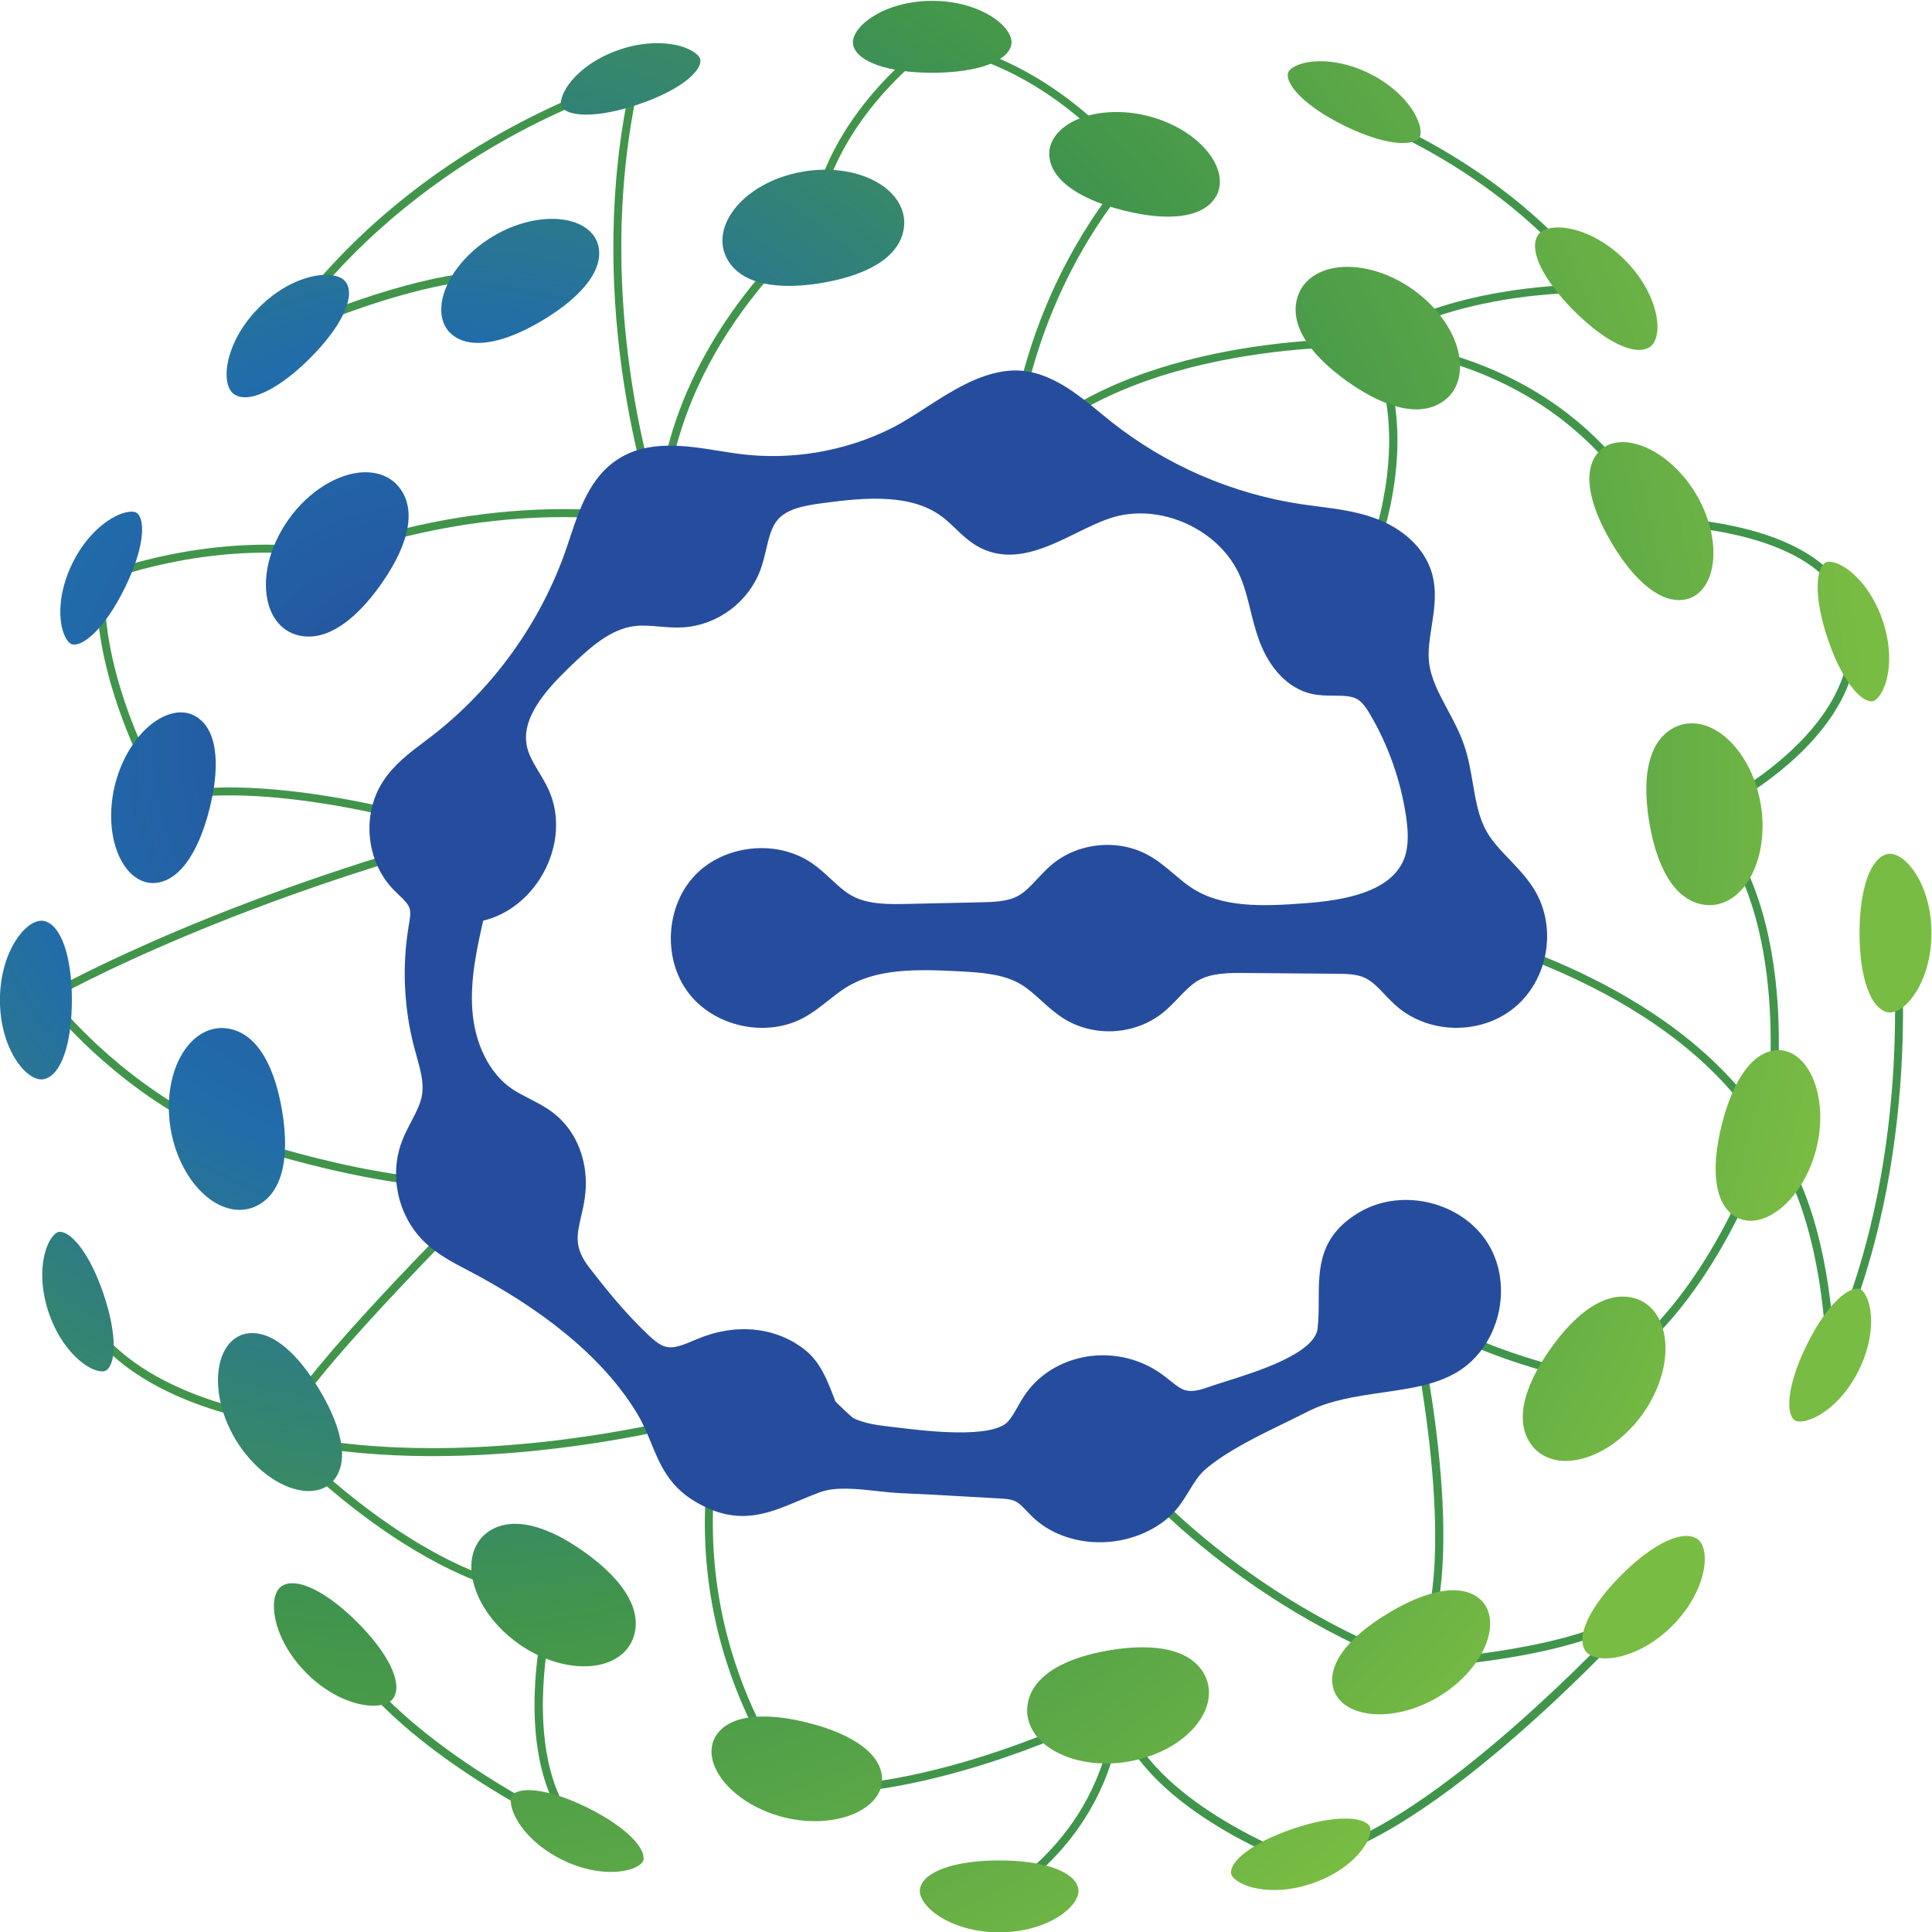
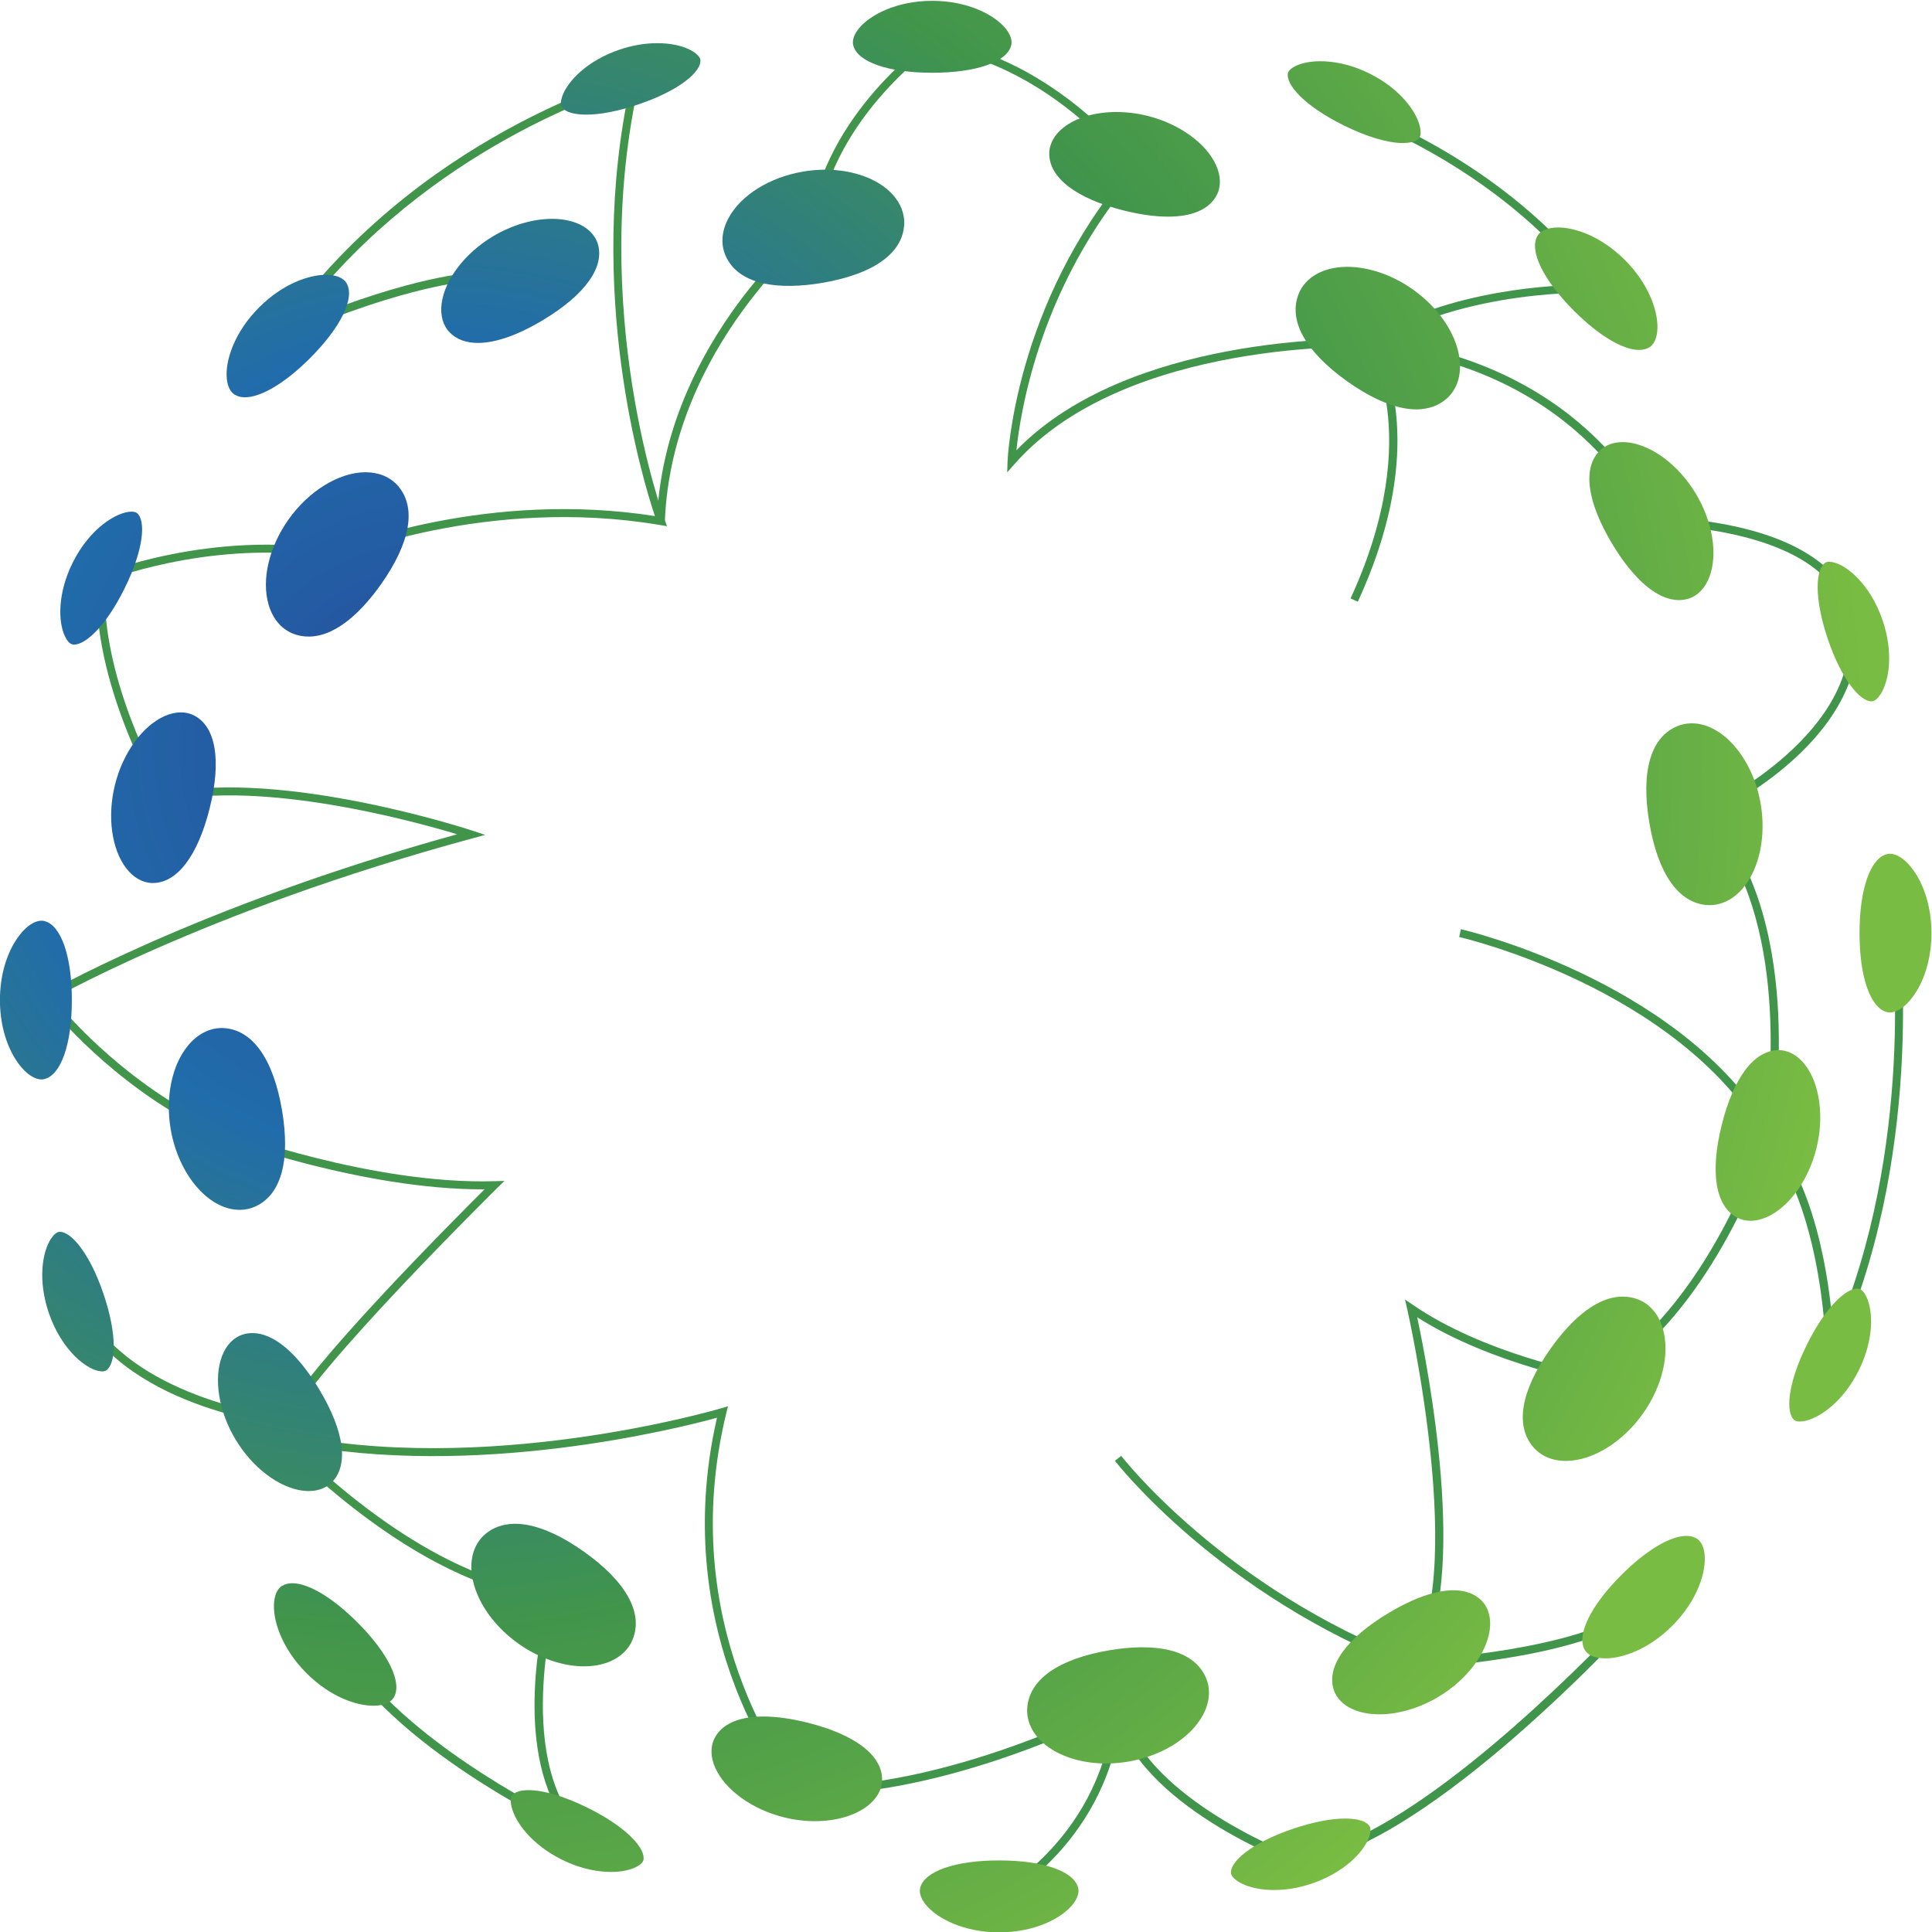
<svg xmlns="http://www.w3.org/2000/svg" version="1.1" id="svg2" width="322.463" height="322.463" viewBox="0 0 322.463 322.463">
  <defs id="defs6">
    <clipPath clipPathUnits="userSpaceOnUse" id="clipPath18">
      <path d="M 0,595.276 H 841.89 V 0 H 0 Z" id="path16" />
    </clipPath>
    <clipPath clipPathUnits="userSpaceOnUse" id="clipPath158">
-       <path d="M 0,595.276 H 841.89 V 0 H 0 Z" id="path156" />
-     </clipPath>
+       </clipPath>
    <radialGradient fx="0" fy="0" cx="0" cy="0" r="1" gradientUnits="userSpaceOnUse" gradientTransform="matrix(156.759,-88.808,-88.808,-156.759,84.957,324.421)" spreadMethod="pad" id="radialGradient190">
      <stop style="stop-opacity:1;stop-color:#264d9d" offset="0" id="stop180" />
      <stop style="stop-opacity:1;stop-color:#264d9d" offset="0.005" id="stop182" />
      <stop style="stop-opacity:1;stop-color:#216caa" offset="0.286" id="stop184" />
      <stop style="stop-opacity:1;stop-color:#41954b" offset="0.609" id="stop186" />
      <stop style="stop-opacity:1;stop-color:#79bc43" offset="1" id="stop188" />
    </radialGradient>
    <radialGradient fx="0" fy="0" cx="0" cy="0" r="1" gradientUnits="userSpaceOnUse" gradientTransform="matrix(156.759,-88.808,-88.808,-156.759,84.957,324.421)" spreadMethod="pad" id="radialGradient216">
      <stop style="stop-opacity:1;stop-color:#264d9d" offset="0" id="stop206" />
      <stop style="stop-opacity:1;stop-color:#264d9d" offset="0.005" id="stop208" />
      <stop style="stop-opacity:1;stop-color:#216caa" offset="0.286" id="stop210" />
      <stop style="stop-opacity:1;stop-color:#41954b" offset="0.609" id="stop212" />
      <stop style="stop-opacity:1;stop-color:#79bc43" offset="1" id="stop214" />
    </radialGradient>
    <radialGradient fx="0" fy="0" cx="0" cy="0" r="1" gradientUnits="userSpaceOnUse" gradientTransform="matrix(156.759,-88.808,-88.808,-156.759,84.957,324.421)" spreadMethod="pad" id="radialGradient242">
      <stop style="stop-opacity:1;stop-color:#264d9d" offset="0" id="stop232" />
      <stop style="stop-opacity:1;stop-color:#264d9d" offset="0.005" id="stop234" />
      <stop style="stop-opacity:1;stop-color:#216caa" offset="0.286" id="stop236" />
      <stop style="stop-opacity:1;stop-color:#41954b" offset="0.609" id="stop238" />
      <stop style="stop-opacity:1;stop-color:#79bc43" offset="1" id="stop240" />
    </radialGradient>
    <radialGradient fx="0" fy="0" cx="0" cy="0" r="1" gradientUnits="userSpaceOnUse" gradientTransform="matrix(156.759,-88.808,-88.808,-156.759,84.957,324.421)" spreadMethod="pad" id="radialGradient268">
      <stop style="stop-opacity:1;stop-color:#264d9d" offset="0" id="stop258" />
      <stop style="stop-opacity:1;stop-color:#264d9d" offset="0.005" id="stop260" />
      <stop style="stop-opacity:1;stop-color:#216caa" offset="0.286" id="stop262" />
      <stop style="stop-opacity:1;stop-color:#41954b" offset="0.609" id="stop264" />
      <stop style="stop-opacity:1;stop-color:#79bc43" offset="1" id="stop266" />
    </radialGradient>
    <radialGradient fx="0" fy="0" cx="0" cy="0" r="1" gradientUnits="userSpaceOnUse" gradientTransform="matrix(156.759,-88.808,-88.808,-156.759,84.957,324.421)" spreadMethod="pad" id="radialGradient294">
      <stop style="stop-opacity:1;stop-color:#264d9d" offset="0" id="stop284" />
      <stop style="stop-opacity:1;stop-color:#264d9d" offset="0.005" id="stop286" />
      <stop style="stop-opacity:1;stop-color:#216caa" offset="0.286" id="stop288" />
      <stop style="stop-opacity:1;stop-color:#41954b" offset="0.609" id="stop290" />
      <stop style="stop-opacity:1;stop-color:#79bc43" offset="1" id="stop292" />
    </radialGradient>
    <radialGradient fx="0" fy="0" cx="0" cy="0" r="1" gradientUnits="userSpaceOnUse" gradientTransform="matrix(156.759,-88.808,-88.808,-156.759,84.957,324.421)" spreadMethod="pad" id="radialGradient320">
      <stop style="stop-opacity:1;stop-color:#264d9d" offset="0" id="stop310" />
      <stop style="stop-opacity:1;stop-color:#264d9d" offset="0.005" id="stop312" />
      <stop style="stop-opacity:1;stop-color:#216caa" offset="0.286" id="stop314" />
      <stop style="stop-opacity:1;stop-color:#41954b" offset="0.609" id="stop316" />
      <stop style="stop-opacity:1;stop-color:#79bc43" offset="1" id="stop318" />
    </radialGradient>
    <radialGradient fx="0" fy="0" cx="0" cy="0" r="1" gradientUnits="userSpaceOnUse" gradientTransform="matrix(156.759,-88.808,-88.808,-156.759,84.957,324.421)" spreadMethod="pad" id="radialGradient346">
      <stop style="stop-opacity:1;stop-color:#264d9d" offset="0" id="stop336" />
      <stop style="stop-opacity:1;stop-color:#264d9d" offset="0.005" id="stop338" />
      <stop style="stop-opacity:1;stop-color:#216caa" offset="0.286" id="stop340" />
      <stop style="stop-opacity:1;stop-color:#41954b" offset="0.609" id="stop342" />
      <stop style="stop-opacity:1;stop-color:#79bc43" offset="1" id="stop344" />
    </radialGradient>
    <radialGradient fx="0" fy="0" cx="0" cy="0" r="1" gradientUnits="userSpaceOnUse" gradientTransform="matrix(156.759,-88.808,-88.808,-156.759,84.957,324.421)" spreadMethod="pad" id="radialGradient372">
      <stop style="stop-opacity:1;stop-color:#264d9d" offset="0" id="stop362" />
      <stop style="stop-opacity:1;stop-color:#264d9d" offset="0.005" id="stop364" />
      <stop style="stop-opacity:1;stop-color:#216caa" offset="0.286" id="stop366" />
      <stop style="stop-opacity:1;stop-color:#41954b" offset="0.609" id="stop368" />
      <stop style="stop-opacity:1;stop-color:#79bc43" offset="1" id="stop370" />
    </radialGradient>
    <radialGradient fx="0" fy="0" cx="0" cy="0" r="1" gradientUnits="userSpaceOnUse" gradientTransform="matrix(156.759,-88.808,-88.808,-156.759,84.957,324.421)" spreadMethod="pad" id="radialGradient398">
      <stop style="stop-opacity:1;stop-color:#264d9d" offset="0" id="stop388" />
      <stop style="stop-opacity:1;stop-color:#264d9d" offset="0.005" id="stop390" />
      <stop style="stop-opacity:1;stop-color:#216caa" offset="0.286" id="stop392" />
      <stop style="stop-opacity:1;stop-color:#41954b" offset="0.609" id="stop394" />
      <stop style="stop-opacity:1;stop-color:#79bc43" offset="1" id="stop396" />
    </radialGradient>
    <radialGradient fx="0" fy="0" cx="0" cy="0" r="1" gradientUnits="userSpaceOnUse" gradientTransform="matrix(156.759,-88.808,-88.808,-156.759,84.957,324.421)" spreadMethod="pad" id="radialGradient424">
      <stop style="stop-opacity:1;stop-color:#264d9d" offset="0" id="stop414" />
      <stop style="stop-opacity:1;stop-color:#264d9d" offset="0.005" id="stop416" />
      <stop style="stop-opacity:1;stop-color:#216caa" offset="0.286" id="stop418" />
      <stop style="stop-opacity:1;stop-color:#41954b" offset="0.609" id="stop420" />
      <stop style="stop-opacity:1;stop-color:#79bc43" offset="1" id="stop422" />
    </radialGradient>
    <radialGradient fx="0" fy="0" cx="0" cy="0" r="1" gradientUnits="userSpaceOnUse" gradientTransform="matrix(156.759,-88.808,-88.808,-156.759,84.957,324.421)" spreadMethod="pad" id="radialGradient450">
      <stop style="stop-opacity:1;stop-color:#264d9d" offset="0" id="stop440" />
      <stop style="stop-opacity:1;stop-color:#264d9d" offset="0.005" id="stop442" />
      <stop style="stop-opacity:1;stop-color:#216caa" offset="0.286" id="stop444" />
      <stop style="stop-opacity:1;stop-color:#41954b" offset="0.609" id="stop446" />
      <stop style="stop-opacity:1;stop-color:#79bc43" offset="1" id="stop448" />
    </radialGradient>
    <radialGradient fx="0" fy="0" cx="0" cy="0" r="1" gradientUnits="userSpaceOnUse" gradientTransform="matrix(156.759,-88.808,-88.808,-156.759,84.957,324.421)" spreadMethod="pad" id="radialGradient476">
      <stop style="stop-opacity:1;stop-color:#264d9d" offset="0" id="stop466" />
      <stop style="stop-opacity:1;stop-color:#264d9d" offset="0.005" id="stop468" />
      <stop style="stop-opacity:1;stop-color:#216caa" offset="0.286" id="stop470" />
      <stop style="stop-opacity:1;stop-color:#41954b" offset="0.609" id="stop472" />
      <stop style="stop-opacity:1;stop-color:#79bc43" offset="1" id="stop474" />
    </radialGradient>
    <radialGradient fx="0" fy="0" cx="0" cy="0" r="1" gradientUnits="userSpaceOnUse" gradientTransform="matrix(156.759,-88.808,-88.808,-156.759,84.957,324.421)" spreadMethod="pad" id="radialGradient502">
      <stop style="stop-opacity:1;stop-color:#264d9d" offset="0" id="stop492" />
      <stop style="stop-opacity:1;stop-color:#264d9d" offset="0.005" id="stop494" />
      <stop style="stop-opacity:1;stop-color:#216caa" offset="0.286" id="stop496" />
      <stop style="stop-opacity:1;stop-color:#41954b" offset="0.609" id="stop498" />
      <stop style="stop-opacity:1;stop-color:#79bc43" offset="1" id="stop500" />
    </radialGradient>
    <radialGradient fx="0" fy="0" cx="0" cy="0" r="1" gradientUnits="userSpaceOnUse" gradientTransform="matrix(156.759,-88.808,-88.808,-156.759,84.957,324.421)" spreadMethod="pad" id="radialGradient528">
      <stop style="stop-opacity:1;stop-color:#264d9d" offset="0" id="stop518" />
      <stop style="stop-opacity:1;stop-color:#264d9d" offset="0.005" id="stop520" />
      <stop style="stop-opacity:1;stop-color:#216caa" offset="0.286" id="stop522" />
      <stop style="stop-opacity:1;stop-color:#41954b" offset="0.609" id="stop524" />
      <stop style="stop-opacity:1;stop-color:#79bc43" offset="1" id="stop526" />
    </radialGradient>
    <radialGradient fx="0" fy="0" cx="0" cy="0" r="1" gradientUnits="userSpaceOnUse" gradientTransform="matrix(156.759,-88.808,-88.808,-156.759,84.957,324.421)" spreadMethod="pad" id="radialGradient554">
      <stop style="stop-opacity:1;stop-color:#264d9d" offset="0" id="stop544" />
      <stop style="stop-opacity:1;stop-color:#264d9d" offset="0.005" id="stop546" />
      <stop style="stop-opacity:1;stop-color:#216caa" offset="0.286" id="stop548" />
      <stop style="stop-opacity:1;stop-color:#41954b" offset="0.609" id="stop550" />
      <stop style="stop-opacity:1;stop-color:#79bc43" offset="1" id="stop552" />
    </radialGradient>
    <radialGradient fx="0" fy="0" cx="0" cy="0" r="1" gradientUnits="userSpaceOnUse" gradientTransform="matrix(156.759,-88.808,-88.808,-156.759,84.957,324.421)" spreadMethod="pad" id="radialGradient580">
      <stop style="stop-opacity:1;stop-color:#264d9d" offset="0" id="stop570" />
      <stop style="stop-opacity:1;stop-color:#264d9d" offset="0.005" id="stop572" />
      <stop style="stop-opacity:1;stop-color:#216caa" offset="0.286" id="stop574" />
      <stop style="stop-opacity:1;stop-color:#41954b" offset="0.609" id="stop576" />
      <stop style="stop-opacity:1;stop-color:#79bc43" offset="1" id="stop578" />
    </radialGradient>
    <radialGradient fx="0" fy="0" cx="0" cy="0" r="1" gradientUnits="userSpaceOnUse" gradientTransform="matrix(156.759,-88.808,-88.808,-156.759,84.957,324.421)" spreadMethod="pad" id="radialGradient606">
      <stop style="stop-opacity:1;stop-color:#264d9d" offset="0" id="stop596" />
      <stop style="stop-opacity:1;stop-color:#264d9d" offset="0.005" id="stop598" />
      <stop style="stop-opacity:1;stop-color:#216caa" offset="0.286" id="stop600" />
      <stop style="stop-opacity:1;stop-color:#41954b" offset="0.609" id="stop602" />
      <stop style="stop-opacity:1;stop-color:#79bc43" offset="1" id="stop604" />
    </radialGradient>
    <radialGradient fx="0" fy="0" cx="0" cy="0" r="1" gradientUnits="userSpaceOnUse" gradientTransform="matrix(156.759,-88.808,-88.808,-156.759,84.957,324.421)" spreadMethod="pad" id="radialGradient632">
      <stop style="stop-opacity:1;stop-color:#264d9d" offset="0" id="stop622" />
      <stop style="stop-opacity:1;stop-color:#264d9d" offset="0.005" id="stop624" />
      <stop style="stop-opacity:1;stop-color:#216caa" offset="0.286" id="stop626" />
      <stop style="stop-opacity:1;stop-color:#41954b" offset="0.609" id="stop628" />
      <stop style="stop-opacity:1;stop-color:#79bc43" offset="1" id="stop630" />
    </radialGradient>
    <radialGradient fx="0" fy="0" cx="0" cy="0" r="1" gradientUnits="userSpaceOnUse" gradientTransform="matrix(156.759,-88.808,-88.808,-156.759,84.957,324.421)" spreadMethod="pad" id="radialGradient658">
      <stop style="stop-opacity:1;stop-color:#264d9d" offset="0" id="stop648" />
      <stop style="stop-opacity:1;stop-color:#264d9d" offset="0.005" id="stop650" />
      <stop style="stop-opacity:1;stop-color:#216caa" offset="0.286" id="stop652" />
      <stop style="stop-opacity:1;stop-color:#41954b" offset="0.609" id="stop654" />
      <stop style="stop-opacity:1;stop-color:#79bc43" offset="1" id="stop656" />
    </radialGradient>
    <radialGradient fx="0" fy="0" cx="0" cy="0" r="1" gradientUnits="userSpaceOnUse" gradientTransform="matrix(156.759,-88.808,-88.808,-156.759,84.957,324.421)" spreadMethod="pad" id="radialGradient684">
      <stop style="stop-opacity:1;stop-color:#264d9d" offset="0" id="stop674" />
      <stop style="stop-opacity:1;stop-color:#264d9d" offset="0.005" id="stop676" />
      <stop style="stop-opacity:1;stop-color:#216caa" offset="0.286" id="stop678" />
      <stop style="stop-opacity:1;stop-color:#41954b" offset="0.609" id="stop680" />
      <stop style="stop-opacity:1;stop-color:#79bc43" offset="1" id="stop682" />
    </radialGradient>
    <radialGradient fx="0" fy="0" cx="0" cy="0" r="1" gradientUnits="userSpaceOnUse" gradientTransform="matrix(156.759,-88.808,-88.808,-156.759,84.957,324.421)" spreadMethod="pad" id="radialGradient710">
      <stop style="stop-opacity:1;stop-color:#264d9d" offset="0" id="stop700" />
      <stop style="stop-opacity:1;stop-color:#264d9d" offset="0.005" id="stop702" />
      <stop style="stop-opacity:1;stop-color:#216caa" offset="0.286" id="stop704" />
      <stop style="stop-opacity:1;stop-color:#41954b" offset="0.609" id="stop706" />
      <stop style="stop-opacity:1;stop-color:#79bc43" offset="1" id="stop708" />
    </radialGradient>
    <radialGradient fx="0" fy="0" cx="0" cy="0" r="1" gradientUnits="userSpaceOnUse" gradientTransform="matrix(156.759,-88.808,-88.808,-156.759,84.957,324.421)" spreadMethod="pad" id="radialGradient736">
      <stop style="stop-opacity:1;stop-color:#264d9d" offset="0" id="stop726" />
      <stop style="stop-opacity:1;stop-color:#264d9d" offset="0.005" id="stop728" />
      <stop style="stop-opacity:1;stop-color:#216caa" offset="0.286" id="stop730" />
      <stop style="stop-opacity:1;stop-color:#41954b" offset="0.609" id="stop732" />
      <stop style="stop-opacity:1;stop-color:#79bc43" offset="1" id="stop734" />
    </radialGradient>
    <radialGradient fx="0" fy="0" cx="0" cy="0" r="1" gradientUnits="userSpaceOnUse" gradientTransform="matrix(156.759,-88.808,-88.808,-156.759,84.957,324.421)" spreadMethod="pad" id="radialGradient762">
      <stop style="stop-opacity:1;stop-color:#264d9d" offset="0" id="stop752" />
      <stop style="stop-opacity:1;stop-color:#264d9d" offset="0.005" id="stop754" />
      <stop style="stop-opacity:1;stop-color:#216caa" offset="0.286" id="stop756" />
      <stop style="stop-opacity:1;stop-color:#41954b" offset="0.609" id="stop758" />
      <stop style="stop-opacity:1;stop-color:#79bc43" offset="1" id="stop760" />
    </radialGradient>
    <radialGradient fx="0" fy="0" cx="0" cy="0" r="1" gradientUnits="userSpaceOnUse" gradientTransform="matrix(156.759,-88.808,-88.808,-156.759,84.957,324.421)" spreadMethod="pad" id="radialGradient788">
      <stop style="stop-opacity:1;stop-color:#264d9d" offset="0" id="stop778" />
      <stop style="stop-opacity:1;stop-color:#264d9d" offset="0.005" id="stop780" />
      <stop style="stop-opacity:1;stop-color:#216caa" offset="0.286" id="stop782" />
      <stop style="stop-opacity:1;stop-color:#41954b" offset="0.609" id="stop784" />
      <stop style="stop-opacity:1;stop-color:#79bc43" offset="1" id="stop786" />
    </radialGradient>
    <radialGradient fx="0" fy="0" cx="0" cy="0" r="1" gradientUnits="userSpaceOnUse" gradientTransform="matrix(156.759,-88.808,-88.808,-156.759,84.957,324.421)" spreadMethod="pad" id="radialGradient814">
      <stop style="stop-opacity:1;stop-color:#264d9d" offset="0" id="stop804" />
      <stop style="stop-opacity:1;stop-color:#264d9d" offset="0.005" id="stop806" />
      <stop style="stop-opacity:1;stop-color:#216caa" offset="0.286" id="stop808" />
      <stop style="stop-opacity:1;stop-color:#41954b" offset="0.609" id="stop810" />
      <stop style="stop-opacity:1;stop-color:#79bc43" offset="1" id="stop812" />
    </radialGradient>
    <radialGradient fx="0" fy="0" cx="0" cy="0" r="1" gradientUnits="userSpaceOnUse" gradientTransform="matrix(156.759,-88.808,-88.808,-156.759,84.957,324.421)" spreadMethod="pad" id="radialGradient840">
      <stop style="stop-opacity:1;stop-color:#264d9d" offset="0" id="stop830" />
      <stop style="stop-opacity:1;stop-color:#264d9d" offset="0.005" id="stop832" />
      <stop style="stop-opacity:1;stop-color:#216caa" offset="0.286" id="stop834" />
      <stop style="stop-opacity:1;stop-color:#41954b" offset="0.609" id="stop836" />
      <stop style="stop-opacity:1;stop-color:#79bc43" offset="1" id="stop838" />
    </radialGradient>
    <radialGradient fx="0" fy="0" cx="0" cy="0" r="1" gradientUnits="userSpaceOnUse" gradientTransform="matrix(156.759,-88.808,-88.808,-156.759,84.957,324.421)" spreadMethod="pad" id="radialGradient866">
      <stop style="stop-opacity:1;stop-color:#264d9d" offset="0" id="stop856" />
      <stop style="stop-opacity:1;stop-color:#264d9d" offset="0.005" id="stop858" />
      <stop style="stop-opacity:1;stop-color:#216caa" offset="0.286" id="stop860" />
      <stop style="stop-opacity:1;stop-color:#41954b" offset="0.609" id="stop862" />
      <stop style="stop-opacity:1;stop-color:#79bc43" offset="1" id="stop864" />
    </radialGradient>
    <radialGradient fx="0" fy="0" cx="0" cy="0" r="1" gradientUnits="userSpaceOnUse" gradientTransform="matrix(156.759,-88.808,-88.808,-156.759,84.957,324.421)" spreadMethod="pad" id="radialGradient892">
      <stop style="stop-opacity:1;stop-color:#264d9d" offset="0" id="stop882" />
      <stop style="stop-opacity:1;stop-color:#264d9d" offset="0.005" id="stop884" />
      <stop style="stop-opacity:1;stop-color:#216caa" offset="0.286" id="stop886" />
      <stop style="stop-opacity:1;stop-color:#41954b" offset="0.609" id="stop888" />
      <stop style="stop-opacity:1;stop-color:#79bc43" offset="1" id="stop890" />
    </radialGradient>
    <radialGradient fx="0" fy="0" cx="0" cy="0" r="1" gradientUnits="userSpaceOnUse" gradientTransform="matrix(156.759,-88.808,-88.808,-156.759,84.957,324.421)" spreadMethod="pad" id="radialGradient918">
      <stop style="stop-opacity:1;stop-color:#264d9d" offset="0" id="stop908" />
      <stop style="stop-opacity:1;stop-color:#264d9d" offset="0.005" id="stop910" />
      <stop style="stop-opacity:1;stop-color:#216caa" offset="0.286" id="stop912" />
      <stop style="stop-opacity:1;stop-color:#41954b" offset="0.609" id="stop914" />
      <stop style="stop-opacity:1;stop-color:#79bc43" offset="1" id="stop916" />
    </radialGradient>
    <radialGradient fx="0" fy="0" cx="0" cy="0" r="1" gradientUnits="userSpaceOnUse" gradientTransform="matrix(156.759,-88.808,-88.808,-156.759,84.957,324.421)" spreadMethod="pad" id="radialGradient944">
      <stop style="stop-opacity:1;stop-color:#264d9d" offset="0" id="stop934" />
      <stop style="stop-opacity:1;stop-color:#264d9d" offset="0.005" id="stop936" />
      <stop style="stop-opacity:1;stop-color:#216caa" offset="0.286" id="stop938" />
      <stop style="stop-opacity:1;stop-color:#41954b" offset="0.609" id="stop940" />
      <stop style="stop-opacity:1;stop-color:#79bc43" offset="1" id="stop942" />
    </radialGradient>
    <radialGradient fx="0" fy="0" cx="0" cy="0" r="1" gradientUnits="userSpaceOnUse" gradientTransform="matrix(156.759,-88.808,-88.808,-156.759,84.957,324.421)" spreadMethod="pad" id="radialGradient970">
      <stop style="stop-opacity:1;stop-color:#264d9d" offset="0" id="stop960" />
      <stop style="stop-opacity:1;stop-color:#264d9d" offset="0.005" id="stop962" />
      <stop style="stop-opacity:1;stop-color:#216caa" offset="0.286" id="stop964" />
      <stop style="stop-opacity:1;stop-color:#41954b" offset="0.609" id="stop966" />
      <stop style="stop-opacity:1;stop-color:#79bc43" offset="1" id="stop968" />
    </radialGradient>
    <radialGradient fx="0" fy="0" cx="0" cy="0" r="1" gradientUnits="userSpaceOnUse" gradientTransform="matrix(156.759,-88.808,-88.808,-156.759,84.957,324.421)" spreadMethod="pad" id="radialGradient996">
      <stop style="stop-opacity:1;stop-color:#264d9d" offset="0" id="stop986" />
      <stop style="stop-opacity:1;stop-color:#264d9d" offset="0.005" id="stop988" />
      <stop style="stop-opacity:1;stop-color:#216caa" offset="0.286" id="stop990" />
      <stop style="stop-opacity:1;stop-color:#41954b" offset="0.609" id="stop992" />
      <stop style="stop-opacity:1;stop-color:#79bc43" offset="1" id="stop994" />
    </radialGradient>
  </defs>
  <g id="g10" transform="matrix(1.333,0,0,-1.333,-41.641,558.081)">
    <g id="g12">
      <g id="g14" clip-path="url(#clipPath18)">
        <g id="g20" transform="translate(36.781,293.016)">
          <path d="m 0,0 -0.508,0.861 c 0.191,0.113 19.175,11.187 52.205,20.33 -5.579,1.679 -24.314,6.807 -36.667,4.089 l -0.35,-0.077 -0.185,0.306 C 14.407,25.654 5.747,40.158 6.631,53.298 l 0.021,0.31 0.288,0.119 c 0.139,0.057 14.018,5.652 29.425,3.022 1.739,0.704 19.381,7.537 40.093,4.282 -1.543,4.599 -8.721,28.227 -3.066,54.022 -4.509,-1.383 -27.039,-9.154 -42.393,-30.254 4.772,2.111 18.483,7.682 28.632,6.94 L 59.558,90.742 C 47.609,91.607 29.91,83.207 29.732,83.122 l -1.696,-0.814 1.068,1.549 c 17.224,24.947 44.561,32.326 44.834,32.398 l 0.799,0.208 -0.185,-0.804 C 67.977,87.018 77.576,60.838 77.673,60.577 l 0.305,-0.813 -0.856,0.145 C 55.357,63.6 36.803,55.85 36.618,55.771 l -0.136,-0.058 -0.146,0.026 C 22.37,58.167 9.668,53.692 7.61,52.914 6.963,41.22 13.956,28.456 15.172,26.333 30.05,29.402 53.399,21.713 53.635,21.634 L 55.206,21.11 53.607,20.677 C 19.705,11.49 0.193,0.114 0,0" style="fill:#41954b;fill-opacity:1;fill-rule:nonzero;stroke:none" id="path22" />
        </g>
        <g id="g24" transform="translate(67.253,240.139)">
          <path d="m 0,0 -0.372,0.04 c -0.845,0.092 -20.765,2.39 -26.337,15.312 l 0.918,0.396 C -20.847,4.282 -3.349,1.454 -0.621,1.08 2.338,7.212 20.363,25.339 24.653,29.607 h -0.252 c -15.087,0 -31.998,6.213 -32.172,6.278 -12.628,5.334 -20.998,15.453 -21.081,15.554 l 0.775,0.633 c 0.081,-0.099 8.303,-10.032 20.674,-15.258 0.158,-0.058 18.026,-6.639 33.277,-6.186 l 1.27,0.036 -0.905,-0.893 C 26.004,29.54 2.727,6.55 0.144,0.345 Z" style="fill:#41954b;fill-opacity:1;fill-rule:nonzero;stroke:none" id="path26" />
        </g>
        <g id="g28" transform="translate(114.486,353.397)">
          <path d="m 0,0 -0.999,0.04 c 0.841,21.231 17.302,35.459 19.121,36.967 1.859,14.116 14.941,23.178 15.074,23.268 l 0.164,0.112 0.195,-0.031 C 49.372,57.87 59.125,44.447 59.222,44.312 l 0.229,-0.321 -0.259,-0.298 C 46.993,29.643 44.506,13.662 44.022,8.893 c 14.024,14.422 41.825,14.003 44.195,13.941 9.984,6.291 23.562,6.788 27.386,6.796 -11.72,15.092 -29.27,21.077 -29.45,21.137 l 0.317,0.948 c 0.185,-0.061 18.649,-6.351 30.551,-22.297 l 0.627,-0.84 -1.047,0.041 c -0.168,0.01 -16.568,0.56 -27.977,-6.711 l -0.133,-0.084 -0.157,0.007 C 88.033,21.842 57.658,22.915 43.786,7.167 L 42.865,6.121 42.912,7.514 C 42.918,7.709 43.727,27.181 58.173,44.042 56.624,46.044 47.544,57.053 33.6,59.336 32.11,58.26 20.69,49.621 19.089,36.684 L 19.064,36.48 18.902,36.353 C 18.722,36.211 0.868,21.891 0,0" style="fill:#41954b;fill-opacity:1;fill-rule:nonzero;stroke:none" id="path30" />
        </g>
        <g id="g32" transform="translate(252.863,275.056)">
          <path d="m 0,0 -0.69,1.185 c -10.923,18.77 -37.959,25.04 -38.231,25.101 l 0.22,0.976 c 0.27,-0.061 26.588,-6.164 38.148,-24.377 0.734,5.649 2.742,27.418 -8.014,38.424 l -0.498,0.509 0.648,0.295 c 0.191,0.087 19.074,8.836 18.361,22.392 -0.693,13.18 -23.698,13.357 -24.755,13.357 h -0.035 l -0.339,-0.003 -0.128,0.314 c -0.079,0.19 -7.996,18.839 -33.788,21.894 1.578,-3.062 5.735,-13.903 -2.511,-31.804 l -0.908,0.418 c 4.912,10.663 5.214,18.721 4.603,23.602 -0.661,5.28 -2.502,8.083 -2.521,8.11 l -0.59,0.883 1.056,-0.107 c 14.196,-1.44 23.109,-7.499 28.085,-12.328 4.698,-4.558 6.831,-8.811 7.364,-9.981 1.373,-0.018 6.77,-0.184 12.174,-1.658 C 6.032,74.916 10.628,70.543 10.943,64.558 11.253,58.644 8.063,52.724 1.714,47.438 -2.042,44.309 -5.9,42.245 -7.377,41.506 -1.099,34.672 0.663,24.294 1.024,16.702 1.424,8.312 0.247,1.42 0.235,1.351 Z" style="fill:#41954b;fill-opacity:1;fill-rule:nonzero;stroke:none" id="path34" />
        </g>
        <g id="g36" transform="translate(193.395,185.212)">
          <path d="M 0,0 -0.106,0.039 C -0.918,0.341 -19.688,7.434 -22.517,19.139 -26.101,17.338 -45.42,8.097 -62.408,8.806 l -0.217,0.009 -0.141,0.165 c -0.163,0.19 -16.011,19.082 -9.616,46.955 -4.864,-1.332 -30.273,-7.747 -53.218,-3.197 4.095,-4.099 18.651,-17.66 32.786,-18.506 l 0.624,-0.037 -0.173,-0.6 c -0.057,-0.197 -5.561,-19.782 2.85,-29.074 L -90.09,3.73 c -0.954,0.434 -23.431,10.782 -30.546,24.423 l 0.887,0.463 c 5.759,-11.043 22.443,-20.165 28.141,-23.035 -6.218,9.207 -2.724,24.449 -1.877,27.697 -16.792,1.421 -33.809,19.761 -33.981,19.949 l -1.076,1.17 1.552,-0.344 c 25.508,-5.673 54.853,2.983 55.146,3.072 l 0.837,0.252 -0.207,-0.849 c -6.446,-26.432 7.529,-44.809 9.071,-46.732 18.382,-0.66 39.532,10.412 39.744,10.525 l 0.6,0.319 0.126,-0.667 C -19.587,8.877 -1.421,1.619 0.137,1.017 12.704,2.263 32.297,21.286 40.469,29.774 31.548,25.375 15.387,24.612 14.561,24.576 l -1.085,-0.048 0.669,0.856 c 7.667,9.797 -0.015,43.773 -0.094,44.115 l -0.286,1.247 1.056,-0.722 c 8.709,-5.96 20.954,-8.387 22.54,-8.683 14.396,8.021 21.303,29.867 21.371,30.088 l 0.277,0.891 0.589,-0.724 c 6.199,-7.622 7.537,-20.536 7.825,-25.653 10.342,23.943 7.294,50.343 7.261,50.614 l 0.993,0.121 c 0.034,-0.281 3.286,-28.405 -8.221,-53.105 l -0.954,0.208 c -10e-4,0.174 -0.2,17.093 -7.116,26.455 -1.493,-4.273 -8.55,-22.648 -21.698,-29.857 l -0.153,-0.084 -0.172,0.029 c -0.131,0.023 -12.689,2.232 -22.071,8.193 1.303,-6.111 6.527,-32.887 0.248,-42.883 4.44,0.29 22.053,1.771 27.893,7.284 0.502,0.546 0.784,0.86 0.811,0.891 l 0.769,-0.64 C 44.775,32.862 44.506,32.566 44.21,32.28 39.475,27.099 15.272,1.386 0.113,0.01 Z" style="fill:#41954b;fill-opacity:1;fill-rule:nonzero;stroke:none" id="path38" />
        </g>
        <g id="g40" transform="translate(156.576,180.772)">
          <path d="m 0,0 -0.46,0.888 c 0.133,0.069 13.353,7.128 14.616,23.469 l 0.997,-0.076 C 13.846,7.369 0.139,0.072 0,0" style="fill:#41954b;fill-opacity:1;fill-rule:nonzero;stroke:none" id="path42" />
        </g>
        <g id="g44" transform="translate(207.755,209.82)">
          <path d="m 0,0 c -23.886,9.156 -36.793,25.776 -36.921,25.943 l 0.794,0.608 C -36.001,26.387 -23.251,9.984 0.358,0.934 Z" style="fill:#41954b;fill-opacity:1;fill-rule:nonzero;stroke:none" id="path46" />
        </g>
      </g>
    </g>
    <g id="g152">
      <g id="g154" clip-path="url(#clipPath158)">
        <g id="g160" transform="translate(216.881,312.589)">
          <path d="m 0,0 c -0.294,0.393 -0.568,0.802 -0.811,1.232 -1.898,3.354 -1.685,7.489 -2.951,11.13 -1.275,3.667 -4.048,6.836 -4.447,10.698 -0.38,3.668 1.467,7.455 0.373,10.977 -0.877,2.822 -3.506,4.798 -6.289,5.791 -2.784,0.993 -5.776,1.185 -8.7,1.619 -8.935,1.326 -17.506,5.032 -24.593,10.634 -3.315,2.62 -7.183,6.491 -11.761,6.082 -4.99,-0.445 -9.781,-4.84 -14.11,-7.018 -6.141,-3.088 -13.218,-4.284 -20.032,-3.385 -4.845,0.639 -10.228,2.192 -14.281,-0.538 -3.307,-2.227 -4.397,-6.483 -5.688,-10.254 -3.268,-9.544 -9.394,-18.088 -17.382,-24.247 -2.083,-1.606 -4.342,-3.109 -5.766,-5.319 -2.282,-3.538 -1.793,-8.618 1.121,-11.656 0.888,-0.926 2.009,-1.738 2.391,-2.963 0.294,-0.941 0.092,-1.955 -0.071,-2.927 -0.81,-4.841 -0.576,-9.854 0.683,-14.599 0.569,-2.146 1.353,-4.339 0.991,-6.53 -0.362,-2.194 -1.822,-4.036 -2.602,-6.119 -1.371,-3.661 -0.41,-8.084 2.358,-10.846 1.833,-1.829 4.271,-2.889 6.545,-4.128 7.817,-4.257 15.954,-10.197 20.56,-17.978 2.246,-3.794 2.404,-7.719 6.466,-10.206 5.73,-3.509 9.145,-0.787 14.459,1.175 3.204,1.183 7.415,0.127 10.764,-0.011 4.071,-0.167 8.141,-0.436 12.209,-0.654 0.928,-0.05 1.884,-0.107 2.718,-0.516 0.975,-0.478 1.662,-1.376 2.436,-2.138 3.914,-3.855 10.797,-3.661 14.927,-0.248 2.153,1.778 2.735,4.435 4.833,6.216 3.54,3.006 8.921,5.277 13.081,7.401 3.951,2.016 8.536,2.237 12.829,2.994 2.025,0.357 4.065,0.855 5.824,1.92 4.548,2.757 6.116,9.43 3.33,13.959 -2.786,4.53 -9.379,6.157 -13.988,3.503 -5.818,-3.35 -4.011,-8.139 -4.596,-13.459 -0.537,-4.878 -10.918,-7.271 -14.727,-8.629 -4.934,-1.757 -5.176,1.16 -8.972,2.896 -4.589,2.099 -10.375,0.951 -13.267,-3.368 -0.744,-1.111 -1.265,-2.378 -2.152,-3.379 -2.713,-3.062 -12.257,-1.595 -15.9,-1.182 -1.773,0.2 -3.787,0.455 -5.389,1.301 -0.398,0.209 -2.838,2.576 -2.76,2.576 -0.855,2.154 -1.615,4.636 -3.463,6.088 -3.496,2.747 -8.068,2.808 -12.026,1.108 -4.317,-1.856 -5.358,-1.503 -8.689,1.821 -2.366,2.361 -4.484,4.971 -6.527,7.614 -3.676,4.756 -0.43,7.299 -0.771,12.241 -0.189,2.723 -1.372,5.326 -3.605,6.969 -1.552,1.141 -3.417,1.788 -5.006,2.879 -3.501,2.405 -5.271,6.746 -5.575,10.982 -0.303,4.237 0.662,8.451 1.62,12.589 6.35,0.792 10.719,8.568 8.094,14.404 -0.861,1.913 -2.31,3.573 -2.807,5.612 -1.058,4.334 2.435,8.332 5.643,11.432 2.641,2.552 5.566,5.242 9.216,5.641 2.009,0.22 4.035,-0.293 6.051,-0.165 3.652,0.233 7.058,2.763 8.335,6.192 0.845,2.267 0.872,4.931 2.447,6.768 1.564,1.822 4.167,2.259 6.547,2.58 5.588,0.754 11.868,1.334 16.297,-2.156 1.481,-1.167 2.665,-2.74 4.349,-3.587 4.801,-2.414 9.988,2.09 15.084,3.793 6.952,2.325 15.378,-1.501 18.203,-8.264 1.062,-2.541 1.391,-5.331 2.336,-7.917 0.945,-2.587 2.763,-5.126 5.444,-5.757 2.06,-0.484 4.406,0.21 6.228,-0.866 0.957,-0.565 1.597,-1.533 2.158,-2.493 2.377,-4.063 3.965,-8.587 4.649,-13.245 0.297,-2.026 0.414,-4.156 -0.327,-6.065 -1.927,-4.962 -8.303,-6.113 -13.611,-6.515 -5.229,-0.397 -10.895,-0.687 -15.273,2.2 -1.845,1.216 -3.339,2.935 -5.276,3.998 -3.233,1.775 -7.533,1.359 -10.366,-1.001 -1.572,-1.309 -2.72,-3.145 -4.519,-4.119 -1.607,-0.869 -3.513,-0.929 -5.34,-0.97 -3.028,-0.067 -6.056,-0.133 -9.084,-0.2 -2.651,-0.059 -5.443,-0.085 -7.769,1.189 -1.947,1.066 -3.336,2.925 -5.167,4.18 -3.819,2.618 -9.503,2.025 -12.7,-1.324 -3.197,-3.349 -3.525,-9.055 -0.732,-12.748 2.792,-3.693 8.371,-4.933 12.465,-2.77 1.907,1.008 3.433,2.611 5.262,3.754 4.371,2.732 9.888,2.55 15.035,2.278 2.92,-0.155 5.973,-0.348 8.48,-1.853 1.99,-1.194 3.457,-3.117 5.434,-4.332 3.198,-1.963 7.61,-1.704 10.556,0.621 1.651,1.303 2.852,3.163 4.674,4.214 1.99,1.146 4.411,1.158 6.707,1.139 3.757,-0.032 7.513,-0.064 11.27,-0.096 1.453,-0.013 2.959,-0.036 4.276,-0.651 1.744,-0.814 2.87,-2.52 4.325,-3.778 3.508,-3.034 9.22,-3.105 12.803,-0.16 3.583,2.946 4.617,8.564 2.319,12.592 C 3.965,-3.943 1.651,-2.206 0,0" style="fill:#264d9d;fill-opacity:1;fill-rule:nonzero;stroke:none" id="path162" />
        </g>
        <g id="g164" transform="translate(137.021,235.267)">
          <path d="m 0,0 c 1.453,0 2.917,-0.161 4.291,-0.312 1.016,-0.111 1.976,-0.216 2.858,-0.252 2.719,-0.113 5.477,-0.272 8.145,-0.426 1.361,-0.078 2.722,-0.157 4.082,-0.23 0.971,-0.052 2.178,-0.117 3.299,-0.667 0.984,-0.482 1.692,-1.229 2.317,-1.888 0.169,-0.179 0.337,-0.357 0.51,-0.527 3.187,-3.138 9.224,-3.215 12.919,-0.161 0.898,0.741 1.501,1.731 2.14,2.777 0.718,1.176 1.46,2.391 2.678,3.426 2.923,2.483 6.988,4.463 10.574,6.21 0.968,0.472 1.91,0.931 2.796,1.383 3.245,1.656 6.798,2.171 10.235,2.668 1.013,0.147 2.022,0.293 3.015,0.469 1.714,0.301 3.685,0.742 5.308,1.725 1.811,1.098 3.168,3.043 3.723,5.337 0.562,2.326 0.236,4.715 -0.894,6.553 -2.348,3.817 -8.049,5.243 -11.961,2.989 -3.681,-2.12 -3.689,-4.778 -3.699,-8.459 C 62.333,19.378 62.329,18.1 62.181,16.75 61.62,11.658 53.791,9.198 48.609,7.57 47.78,7.31 47.045,7.079 46.466,6.873 42.338,5.404 40.59,6.802 38.899,8.154 38.174,8.734 37.425,9.333 36.367,9.817 32.223,11.713 27.322,10.493 24.97,6.979 24.711,6.593 24.483,6.186 24.254,5.779 23.811,4.994 23.353,4.184 22.695,3.439 19.922,0.309 12.898,0.867 6.532,1.64 L 5.503,1.762 C 3.392,2.001 1.352,2.293 -0.418,3.228 -0.45,3.244 -3.145,5.049 -3.815,6.599 L -3.871,6.576 c -0.113,0.284 -0.224,0.574 -0.337,0.866 -0.676,1.764 -1.376,3.588 -2.659,4.596 -2.793,2.194 -6.722,2.534 -10.507,0.909 -5.017,-2.158 -6.712,-1.482 -10.34,2.138 -2.53,2.523 -4.784,5.338 -6.655,7.759 -2.795,3.616 -2.175,6.302 -1.576,8.9 0.296,1.282 0.602,2.609 0.495,4.154 -0.169,2.451 -1.261,4.587 -2.997,5.864 -0.723,0.531 -1.552,0.956 -2.429,1.406 -0.84,0.431 -1.708,0.876 -2.537,1.445 -3.579,2.457 -5.847,6.872 -6.222,12.112 -0.323,4.501 0.683,8.838 1.655,13.034 l 0.236,1.02 1.039,0.129 c 2.512,0.314 4.864,2.018 6.291,4.558 1.427,2.54 1.659,5.434 0.621,7.743 -0.296,0.658 -0.682,1.301 -1.089,1.982 -0.712,1.188 -1.449,2.417 -1.808,3.89 -1.22,5.001 2.378,9.311 6.059,12.867 2.437,2.355 5.775,5.581 10.095,6.053 1.216,0.133 2.383,0.034 3.512,-0.062 0.913,-0.077 1.776,-0.149 2.607,-0.097 3.063,0.195 5.952,2.341 7.024,5.219 0.257,0.689 0.435,1.444 0.622,2.244 0.384,1.637 0.819,3.492 2.093,4.976 2.018,2.353 5.308,2.797 7.484,3.091 6.177,0.834 12.61,1.33 17.426,-2.465 0.597,-0.47 1.131,-0.982 1.647,-1.476 0.812,-0.778 1.579,-1.512 2.449,-1.95 2.737,-1.376 5.922,0.188 9.294,1.844 1.505,0.74 3.063,1.506 4.639,2.032 7.733,2.589 16.921,-1.586 20.064,-9.108 0.621,-1.488 1.002,-3.024 1.37,-4.51 0.301,-1.217 0.586,-2.366 0.99,-3.47 0.454,-1.245 1.791,-4.204 4.378,-4.812 0.658,-0.155 1.417,-0.159 2.221,-0.164 1.399,-0.009 2.984,-0.019 4.427,-0.871 1.233,-0.728 2.021,-1.884 2.689,-3.026 2.459,-4.202 4.132,-8.969 4.838,-13.786 0.286,-1.947 0.498,-4.483 -0.412,-6.825 -2.273,-5.854 -9.59,-7.066 -14.896,-7.468 -4.733,-0.359 -11.218,-0.85 -16.212,2.443 -0.882,0.582 -1.668,1.249 -2.428,1.894 -0.919,0.78 -1.786,1.516 -2.744,2.042 -2.682,1.472 -6.334,1.12 -8.685,-0.839 -0.533,-0.444 -1.029,-0.977 -1.553,-1.541 -0.93,-0.998 -1.891,-2.029 -3.212,-2.744 -1.962,-1.062 -4.212,-1.111 -6.02,-1.151 l -9.085,-0.2 C 5.417,67.164 2.21,67.094 -0.53,68.594 c -1.262,0.69 -2.267,1.623 -3.24,2.524 -0.693,0.643 -1.347,1.249 -2.055,1.735 -3.232,2.214 -8.061,1.71 -10.767,-1.123 -2.705,-2.835 -2.984,-7.683 -0.621,-10.808 2.364,-3.126 7.105,-4.178 10.568,-2.349 0.949,0.501 1.82,1.193 2.743,1.924 0.762,0.606 1.552,1.232 2.425,1.777 4.934,3.083 11.02,2.761 15.909,2.503 2.802,-0.148 6.289,-0.333 9.173,-2.064 1.134,-0.681 2.078,-1.537 2.991,-2.364 0.823,-0.745 1.6,-1.45 2.456,-1.976 2.667,-1.638 6.385,-1.419 8.842,0.52 0.599,0.472 1.151,1.05 1.736,1.663 0.915,0.958 1.862,1.949 3.118,2.673 2.398,1.383 5.21,1.36 7.468,1.339 l 11.27,-0.096 c 1.453,-0.012 3.262,-0.027 4.898,-0.791 1.408,-0.657 2.405,-1.704 3.37,-2.718 0.443,-0.465 0.862,-0.905 1.302,-1.285 2.964,-2.563 7.84,-2.626 10.869,-0.135 3.029,2.489 3.911,7.285 1.969,10.69 -0.714,1.251 -1.75,2.334 -2.847,3.481 -0.812,0.848 -1.652,1.726 -2.388,2.709 -0.352,0.472 -0.652,0.927 -0.916,1.392 -1.247,2.205 -1.662,4.628 -2.064,6.971 -0.267,1.558 -0.519,3.028 -0.998,4.405 -0.46,1.324 -1.139,2.592 -1.858,3.933 -1.176,2.193 -2.391,4.46 -2.665,7.105 -0.184,1.779 0.087,3.507 0.349,5.178 0.309,1.975 0.601,3.841 0.084,5.508 -0.637,2.05 -2.641,3.853 -5.361,4.822 -1.984,0.708 -4.101,0.98 -6.342,1.268 -0.693,0.089 -1.385,0.178 -2.073,0.28 -9.232,1.371 -17.982,5.154 -25.303,10.942 -0.473,0.374 -0.958,0.772 -1.453,1.181 -2.777,2.287 -5.921,4.876 -9.245,4.584 -3.024,-0.27 -6.133,-2.275 -9.139,-4.214 -1.529,-0.986 -2.973,-1.917 -4.43,-2.65 -6.39,-3.213 -13.813,-4.465 -20.903,-3.533 -0.832,0.11 -1.68,0.246 -2.534,0.384 -4.03,0.647 -7.836,1.259 -10.713,-0.678 -2.513,-1.693 -3.612,-5.005 -4.674,-8.208 -0.144,-0.433 -0.287,-0.864 -0.433,-1.289 -3.347,-9.777 -9.699,-18.638 -17.884,-24.949 -0.317,-0.244 -0.639,-0.486 -0.96,-0.729 -1.747,-1.316 -3.395,-2.56 -4.462,-4.214 -1.907,-2.958 -1.493,-7.265 0.943,-9.806 0.19,-0.197 0.393,-0.39 0.594,-0.583 0.814,-0.777 1.737,-1.658 2.147,-2.969 0.383,-1.227 0.183,-2.406 0.006,-3.445 l -0.03,-0.178 c -0.772,-4.615 -0.546,-9.445 0.654,-13.966 0.083,-0.315 0.171,-0.631 0.26,-0.947 0.552,-1.978 1.123,-4.022 0.761,-6.212 -0.262,-1.586 -0.967,-2.932 -1.649,-4.233 -0.391,-0.747 -0.76,-1.452 -1.029,-2.169 -1.163,-3.106 -0.335,-6.914 2.014,-9.259 1.312,-1.309 3.021,-2.201 4.831,-3.145 0.46,-0.239 0.919,-0.48 1.371,-0.726 9.953,-5.42 17.063,-11.656 21.133,-18.531 0.781,-1.318 1.31,-2.609 1.821,-3.857 1.009,-2.461 1.805,-4.406 4.137,-5.833 4.055,-2.483 6.584,-1.417 10.414,0.196 0.868,0.366 1.766,0.744 2.743,1.105 C -2.879,-0.159 -1.445,0 0,0 m 31.913,-9.71 c -3.182,-10e-4 -6.308,1.096 -8.516,3.271 -0.197,0.194 -0.39,0.396 -0.582,0.599 -0.495,0.522 -0.962,1.015 -1.461,1.26 -0.572,0.28 -1.368,0.323 -2.139,0.364 -1.364,0.073 -2.729,0.153 -4.094,0.232 -2.655,0.153 -5.401,0.311 -8.096,0.421 -0.984,0.042 -1.993,0.152 -3.062,0.269 -2.527,0.278 -5.142,0.565 -7.121,-0.166 -0.923,-0.341 -1.788,-0.706 -2.617,-1.056 -4,-1.685 -7.779,-3.276 -13.145,0.01 -3.169,1.941 -4.276,4.642 -5.347,7.254 -0.47,1.149 -0.957,2.337 -1.627,3.468 -3.79,6.402 -10.514,12.264 -19.985,17.424 -0.437,0.238 -0.881,0.468 -1.325,0.701 -1.93,1.007 -3.926,2.048 -5.563,3.681 -3.204,3.199 -4.291,8.196 -2.703,12.435 0.334,0.892 0.764,1.713 1.181,2.508 0.598,1.141 1.163,2.22 1.346,3.33 0.254,1.534 -0.205,3.177 -0.691,4.916 -0.092,0.329 -0.183,0.657 -0.27,0.984 -1.308,4.932 -1.555,10.198 -0.713,15.231 l 0.032,0.185 c 0.131,0.776 0.256,1.509 0.087,2.048 -0.178,0.571 -0.75,1.117 -1.355,1.695 -0.233,0.223 -0.466,0.447 -0.687,0.676 -3.412,3.558 -3.97,9.365 -1.299,13.508 1.355,2.102 3.298,3.567 5.176,4.984 0.313,0.236 0.626,0.472 0.934,0.709 7.726,5.956 13.72,14.318 16.879,23.545 0.142,0.416 0.283,0.838 0.423,1.262 1.164,3.509 2.484,7.486 5.846,9.751 3.859,2.6 8.644,1.83 12.865,1.151 0.826,-0.132 1.646,-0.264 2.451,-0.37 6.5,-0.856 13.305,0.293 19.162,3.238 1.314,0.661 2.692,1.55 4.152,2.491 3.312,2.137 6.737,4.346 10.498,4.681 4.554,0.4 8.358,-2.734 11.419,-5.257 0.48,-0.395 0.949,-0.781 1.406,-1.143 6.91,-5.462 15.169,-9.034 23.883,-10.327 0.669,-0.099 1.342,-0.186 2.015,-0.272 2.3,-0.295 4.678,-0.601 6.968,-1.418 3.658,-1.304 6.288,-3.768 7.218,-6.758 0.724,-2.333 0.363,-4.636 0.015,-6.862 -0.243,-1.55 -0.472,-3.014 -0.328,-4.406 0.212,-2.056 1.238,-3.97 2.324,-5.995 0.742,-1.386 1.51,-2.818 2.048,-4.365 0.56,-1.612 0.845,-3.275 1.121,-4.884 0.374,-2.186 0.728,-4.251 1.718,-6 0.2,-0.353 0.431,-0.703 0.707,-1.071 v 0 c 0.627,-0.839 1.369,-1.614 2.154,-2.435 1.174,-1.227 2.388,-2.496 3.284,-4.068 2.679,-4.695 1.507,-11.061 -2.668,-14.493 -4.177,-3.435 -10.65,-3.352 -14.738,0.182 -0.549,0.476 -1.038,0.989 -1.512,1.487 -0.808,0.848 -1.571,1.65 -2.466,2.068 -1.045,0.487 -2.371,0.499 -3.654,0.51 l -11.27,0.095 c -1.996,0.017 -4.254,0.037 -5.945,-0.938 -0.883,-0.509 -1.642,-1.305 -2.447,-2.147 -0.63,-0.66 -1.282,-1.341 -2.047,-1.946 -3.464,-2.733 -8.511,-3.029 -12.27,-0.721 -1.094,0.673 -2.012,1.505 -2.9,2.31 -0.843,0.764 -1.64,1.485 -2.521,2.015 -2.244,1.346 -5.189,1.503 -7.788,1.64 -5.487,0.291 -10.341,0.336 -14.16,-2.052 -0.731,-0.456 -1.421,-1.003 -2.152,-1.583 -0.988,-0.784 -2.011,-1.594 -3.205,-2.225 -4.706,-2.487 -11.151,-1.057 -14.361,3.192 -3.212,4.247 -2.833,10.837 0.843,14.688 3.676,3.852 10.241,4.536 14.633,1.526 0.89,-0.61 1.657,-1.321 2.399,-2.009 0.877,-0.813 1.706,-1.581 2.64,-2.092 2.036,-1.115 4.68,-1.055 7.015,-1.006 l 9.085,0.2 c 1.563,0.035 3.334,0.074 4.658,0.79 0.889,0.481 1.644,1.292 2.444,2.151 0.565,0.607 1.15,1.235 1.829,1.801 3.313,2.761 8.267,3.239 12.049,1.164 1.223,-0.672 2.249,-1.543 3.241,-2.385 0.724,-0.614 1.408,-1.194 2.138,-1.676 3.828,-2.525 8.756,-2.379 14.335,-1.957 4.496,0.341 10.666,1.289 12.325,5.563 0.656,1.688 0.473,3.721 0.242,5.303 -0.652,4.44 -2.194,8.834 -4.46,12.707 -0.432,0.738 -0.95,1.559 -1.626,1.958 -0.745,0.44 -1.753,0.447 -2.92,0.454 -0.934,0.006 -1.901,0.012 -2.889,0.244 -2.823,0.664 -5.195,3.106 -6.509,6.701 -0.459,1.257 -0.777,2.539 -1.084,3.78 -0.357,1.44 -0.694,2.799 -1.227,4.074 -2.516,6.023 -10.154,9.491 -16.344,7.42 -1.385,-0.463 -2.785,-1.151 -4.267,-1.879 -3.7,-1.819 -7.895,-3.879 -11.966,-1.831 -1.272,0.639 -2.239,1.566 -3.175,2.462 -0.487,0.466 -0.946,0.906 -1.429,1.286 -3.894,3.07 -9.629,2.596 -15.167,1.849 -2.284,-0.309 -4.432,-0.699 -5.61,-2.071 -0.796,-0.929 -1.113,-2.279 -1.448,-3.708 -0.201,-0.855 -0.408,-1.74 -0.731,-2.607 -1.496,-4.014 -5.372,-6.893 -9.646,-7.165 -1.051,-0.066 -2.068,0.019 -3.05,0.102 -1.032,0.087 -2.007,0.169 -2.933,0.069 -3.051,-0.334 -5.581,-2.565 -8.336,-5.228 -3.069,-2.965 -6.09,-6.472 -5.229,-10 0.252,-1.031 0.841,-2.016 1.466,-3.059 0.434,-0.724 0.884,-1.474 1.252,-2.293 1.427,-3.172 1.15,-7.076 -0.741,-10.442 -1.698,-3.021 -4.441,-5.157 -7.481,-5.875 -0.846,-3.679 -1.631,-7.458 -1.364,-11.183 0.306,-4.26 2.147,-7.944 4.928,-9.853 0.671,-0.46 1.417,-0.843 2.207,-1.248 0.945,-0.484 1.922,-0.985 2.838,-1.66 2.447,-1.799 3.983,-4.741 4.213,-8.073 0.138,-1.991 -0.235,-3.608 -0.565,-5.036 -0.541,-2.347 -0.899,-3.899 1.027,-6.391 1.812,-2.345 3.991,-5.066 6.4,-7.47 2.994,-2.988 3.389,-3.071 7.037,-1.505 4.811,2.067 9.873,1.578 13.544,-1.306 1.934,-1.52 2.823,-3.835 3.607,-5.879 0.078,-0.202 0.155,-0.403 0.232,-0.6 C -0.689,7.416 0.667,6.132 1.039,5.851 2.453,5.127 4.408,4.905 5.84,4.742 L 6.893,4.617 c 3.17,-0.385 11.596,-1.403 13.556,0.812 0.448,0.506 0.809,1.146 1.192,1.825 0.267,0.473 0.535,0.944 0.836,1.394 3.163,4.723 9.671,6.396 15.138,3.898 1.395,-0.639 2.372,-1.42 3.158,-2.049 1.511,-1.208 2.135,-1.706 4.686,-0.798 0.608,0.217 1.379,0.46 2.251,0.734 3.894,1.223 11.143,3.501 11.488,6.645 0.132,1.19 0.135,2.388 0.138,3.546 0.011,3.966 0.022,8.067 5.202,11.05 5.327,3.067 12.81,1.191 16.013,-4.017 1.547,-2.514 2.004,-5.733 1.255,-8.83 C 81.064,15.762 79.211,13.138 76.721,11.629 74.675,10.39 72.367,9.864 70.38,9.515 69.357,9.334 68.318,9.184 67.274,9.032 64.079,8.569 60.775,8.091 57.973,6.661 57.071,6.201 56.112,5.733 55.127,5.254 51.7,3.584 47.816,1.691 45.181,-0.547 44.33,-1.27 43.743,-2.23 43.122,-3.248 42.417,-4.404 41.617,-5.714 40.332,-6.775 37.959,-8.736 34.912,-9.71 31.913,-9.71" style="fill:#264d9d;fill-opacity:1;fill-rule:nonzero;stroke:none" id="path166" />
        </g>
      </g>
    </g>
    <g id="g168">
      <g id="g170">
        <g id="g176">
          <g id="g178">
            <path d="m 138.73,415.042 c -0.567,-0.721 -0.802,-1.444 -0.66,-2.036 v 0 c 0.503,-2.096 4.386,-3.45 9.893,-3.45 v 0 c 5.507,0 9.39,1.354 9.893,3.45 v 0 c 0.143,0.592 -0.092,1.314 -0.66,2.036 v 0 c -1.382,1.752 -4.772,3.519 -9.233,3.519 v 0 c -4.462,0 -7.851,-1.767 -9.233,-3.519" style="fill:url(#radialGradient190);stroke:none" id="path192" />
          </g>
        </g>
      </g>
    </g>
    <g id="g194">
      <g id="g196">
        <g id="g202">
          <g id="g204">
            <path d="m 63.685,380.179 c -3.155,-3.154 -4.302,-6.801 -4.04,-9.016 v 0 c 0.108,-0.912 0.453,-1.589 0.972,-1.907 v 0 c 0.369,-0.226 0.794,-0.336 1.3,-0.336 v 0 c 2.032,0 5.073,1.829 8.135,4.892 v 0 c 3.895,3.894 5.683,7.597 4.556,9.436 v 0 c -0.392,0.641 -1.325,1.008 -2.559,1.008 v 0 c -2.072,0 -5.358,-1.071 -8.364,-4.077" style="fill:url(#radialGradient216);stroke:none" id="path218" />
          </g>
        </g>
      </g>
    </g>
    <g id="g220">
      <g id="g222">
        <g id="g228">
          <g id="g230">
            <path d="m 31.231,293.446 c 0,-5.973 3.128,-9.935 5.197,-9.935 v 0 c 0.123,0 0.243,0.014 0.358,0.042 v 0 c 2.096,0.503 3.45,4.387 3.45,9.893 v 0 c 0,5.507 -1.354,9.39 -3.45,9.894 v 0 c -0.115,0.027 -0.235,0.041 -0.358,0.041 v 0 c -2.069,0 -5.197,-3.963 -5.197,-9.935" style="fill:url(#radialGradient242);stroke:none" id="path244" />
          </g>
        </g>
      </g>
    </g>
    <g id="g246">
      <g id="g248">
        <g id="g254">
          <g id="g256">
            <path d="m 66.545,220.091 c -0.519,-0.317 -0.864,-0.994 -0.972,-1.906 v 0 c -0.263,-2.215 0.885,-5.862 4.04,-9.017 v 0 c 3.005,-3.006 6.291,-4.076 8.364,-4.076 v 0 c 1.234,0 2.166,0.367 2.559,1.008 v 0 c 1.126,1.839 -0.662,5.542 -4.555,9.436 v 0 c -3.063,3.063 -6.105,4.891 -8.135,4.892 v 0 c -0.507,0 -0.933,-0.11 -1.301,-0.337" style="fill:url(#radialGradient268);stroke:none" id="path270" />
          </g>
        </g>
      </g>
    </g>
    <g id="g272">
      <g id="g274">
        <g id="g280">
          <g id="g282">
            <path d="m 146.452,182.269 c -0.142,-0.591 0.093,-1.314 0.662,-2.035 v 0 c 1.381,-1.752 4.771,-3.52 9.232,-3.52 v 0 c 4.461,0 7.852,1.768 9.232,3.519 v 0 c 0.569,0.722 0.803,1.445 0.662,2.037 v 0 c -0.503,2.095 -4.387,3.449 -9.894,3.449 v 0 c -5.507,0 -9.39,-1.354 -9.894,-3.45" style="fill:url(#radialGradient294);stroke:none" id="path296" />
          </g>
        </g>
      </g>
    </g>
    <g id="g298">
      <g id="g300">
        <g id="g306">
          <g id="g308">
            <path d="m 234.257,221.464 c -3.895,-3.894 -5.683,-7.598 -4.556,-9.436 v 0 c 0.392,-0.641 1.325,-1.009 2.558,-1.009 v 0 c 2.073,0 5.359,1.071 8.365,4.077 v 0 c 3.155,3.155 4.302,6.802 4.04,9.017 v 0 c -0.108,0.911 -0.454,1.589 -0.972,1.907 v 0 c -0.369,0.226 -0.794,0.335 -1.299,0.335 v 0 c -2.032,0 -5.074,-1.828 -8.136,-4.891" style="fill:url(#radialGradient320);stroke:none" id="path322" />
          </g>
        </g>
      </g>
    </g>
    <g id="g324">
      <g id="g326">
        <g id="g332">
          <g id="g334">
            <path d="m 267.523,311.723 c -2.096,-0.503 -3.45,-4.387 -3.45,-9.894 v 0 c 0,-5.507 1.354,-9.39 3.45,-9.893 v 0 c 0.115,-0.028 0.235,-0.042 0.357,-0.042 v 0 c 2.07,0 5.198,3.963 5.198,9.935 v 0 c 0,5.973 -3.128,9.935 -5.197,9.935 v 0 c -0.123,0 -0.243,-0.014 -0.358,-0.041" style="fill:url(#radialGradient346);stroke:none" id="path348" />
          </g>
        </g>
      </g>
    </g>
    <g id="g350">
      <g id="g352">
        <g id="g358">
          <g id="g360">
            <path d="m 223.772,389.175 c -1.126,-1.838 0.663,-5.541 4.556,-9.435 v 0 c 3.064,-3.063 6.105,-4.892 8.136,-4.892 v 0 c 0.506,0 0.932,0.11 1.3,0.336 v 0 c 0.519,0.318 0.864,0.995 0.972,1.907 v 0 c 0.263,2.215 -0.885,5.862 -4.04,9.016 v 0 c -3.005,3.006 -6.29,4.077 -8.363,4.077 v 0 c -1.234,0 -2.167,-0.368 -2.561,-1.009" style="fill:url(#radialGradient372);stroke:none" id="path374" />
          </g>
        </g>
      </g>
    </g>
    <g id="g376">
      <g id="g378">
        <g id="g384">
          <g id="g386">
            <path d="m 92.937,389.058 c -3.508,-2.106 -6.021,-5.41 -6.405,-8.416 v 0 c -0.186,-1.466 0.176,-2.746 1.02,-3.605 v 0 c 0.86,-0.876 2.061,-1.309 3.531,-1.309 v 0 c 2.192,0 4.985,0.963 8.142,2.861 v 0 c 5.274,3.167 7.773,6.656 6.854,9.574 v 0 c -0.361,1.148 -1.321,2.07 -2.703,2.594 v 0 c -0.899,0.34 -1.926,0.506 -3.021,0.506 v 0 c -2.355,0 -5.024,-0.766 -7.418,-2.205" style="fill:url(#radialGradient398);stroke:none" id="path400" />
          </g>
        </g>
      </g>
    </g>
    <g id="g402">
      <g id="g404">
        <g id="g410">
          <g id="g412">
            <path d="m 51.818,328.991 c -2.764,-1.245 -5.19,-4.613 -6.181,-8.582 v 0 c -0.991,-3.969 -0.432,-8.082 1.423,-10.48 v 0 c 0.904,-1.168 2.065,-1.818 3.269,-1.828 v 0 h 0.038 c 3.043,0 5.636,3.403 7.121,9.35 v 0 c 1.489,5.97 0.788,10.205 -1.926,11.618 v 0 c -0.509,0.266 -1.079,0.398 -1.681,0.398 v 0 c -0.66,0 -1.359,-0.159 -2.063,-0.476" style="fill:url(#radialGradient424);stroke:none" id="path426" />
          </g>
        </g>
      </g>
    </g>
    <g id="g428">
      <g id="g430">
        <g id="g436">
          <g id="g438">
            <path d="m 61.629,251.563 h -10e-4 c -1.147,-0.362 -2.069,-1.322 -2.592,-2.703 v 0 c -1.075,-2.835 -0.408,-6.933 1.699,-10.44 v 0 c 2.105,-3.507 5.409,-6.021 8.416,-6.404 v 0 c 0.252,-0.032 0.498,-0.047 0.738,-0.047 v 0 c 1.155,0 2.155,0.368 2.866,1.066 v 0 c 2.183,2.143 1.617,6.397 -1.551,11.673 v 0 c -2.736,4.557 -5.714,7.041 -8.355,7.041 v 0 c -0.416,0 -0.823,-0.062 -1.22,-0.186" style="fill:url(#radialGradient450);stroke:none" id="path452" />
          </g>
        </g>
      </g>
    </g>
    <g id="g454">
      <g id="g456">
        <g id="g462">
          <g id="g464">
            <path d="m 120.723,201.046 c -0.556,-1.068 -0.529,-2.398 0.078,-3.745 v 0 c 1.244,-2.764 4.613,-5.19 8.583,-6.182 v 0 c 1.303,-0.324 2.622,-0.483 3.892,-0.483 v 0 c 2.594,0 4.978,0.663 6.589,1.909 v 0 c 1.168,0.903 1.816,2.064 1.826,3.267 v 0 c 0.027,3.06 -3.379,5.668 -9.351,7.159 v 0 c -2.058,0.514 -3.91,0.767 -5.511,0.767 v 0 c -3.043,0 -5.179,-0.914 -6.106,-2.692" style="fill:url(#radialGradient476);stroke:none" id="path478" />
          </g>
        </g>
      </g>
    </g>
    <g id="g480">
      <g id="g482">
        <g id="g488">
          <g id="g490">
            <path d="m 205.084,216.688 c -5.275,-3.168 -7.773,-6.658 -6.855,-9.575 v 0 c 0.363,-1.15 1.322,-2.071 2.704,-2.593 v 0 c 0.899,-0.342 1.925,-0.507 3.02,-0.507 v 0 c 2.355,0 5.024,0.766 7.419,2.205 v 0 c 3.507,2.105 6.02,5.409 6.405,8.415 v 0 c 0.186,1.466 -0.176,2.747 -1.02,3.606 v 0 c -0.859,0.876 -2.059,1.309 -3.529,1.309 v 0 c -2.192,0 -4.986,-0.964 -8.144,-2.86" style="fill:url(#radialGradient502);stroke:none" id="path504" />
          </g>
        </g>
      </g>
    </g>
    <g id="g506">
      <g id="g508">
        <g id="g514">
          <g id="g516">
            <path d="m 253.943,287.176 c -3.043,0 -5.637,-3.406 -7.122,-9.352 v 0 c -1.49,-5.97 -0.788,-10.205 1.926,-11.618 v 0 c 0.509,-0.265 1.079,-0.397 1.681,-0.397 v 0 c 0.659,0 1.36,0.159 2.063,0.475 v 0 c 2.764,1.244 5.19,4.613 6.181,8.583 v 0 c 0.991,3.968 0.432,8.082 -1.423,10.48 v 0 c -0.904,1.167 -2.066,1.818 -3.271,1.829 v 0 z" style="fill:url(#radialGradient528);stroke:none" id="path530" />
          </g>
        </g>
      </g>
    </g>
    <g id="g532">
      <g id="g534">
        <g id="g540">
          <g id="g542">
            <path d="m 231.554,362.24 c -2.183,-2.143 -1.618,-6.397 1.551,-11.673 v 0 c 2.735,-4.557 5.713,-7.04 8.353,-7.04 v 0 c 0.416,0 0.825,0.062 1.222,0.187 v 0 c 1.149,0.361 2.071,1.322 2.593,2.703 v 0 c 1.076,2.834 0.409,6.931 -1.699,10.438 v 0 c -2.105,3.507 -5.409,6.021 -8.416,6.405 v 0 c -0.252,0.032 -0.5,0.048 -0.74,0.048 v 0 c -1.155,0 -2.154,-0.369 -2.864,-1.068" style="fill:url(#radialGradient554);stroke:none" id="path556" />
          </g>
        </g>
      </g>
    </g>
    <g id="g558">
      <g id="g560">
        <g id="g566">
          <g id="g568">
            <path d="m 164.445,402.732 c -1.168,-0.905 -1.817,-2.065 -1.828,-3.269 v 0 c -0.027,-3.059 3.38,-5.667 9.35,-7.158 v 0 c 2.06,-0.513 3.912,-0.766 5.514,-0.766 v 0 c 3.042,0 5.179,0.914 6.104,2.692 v 0 c 0.557,1.067 0.53,2.395 -0.077,3.743 v 0 c -1.244,2.764 -4.613,5.19 -8.583,6.181 v 0 c -1.304,0.326 -2.624,0.484 -3.893,0.484 v 0 c -2.595,0 -4.978,-0.662 -6.587,-1.907" style="fill:url(#radialGradient580);stroke:none" id="path582" />
          </g>
        </g>
      </g>
    </g>
    <g id="g584">
      <g id="g586">
        <g id="g592">
          <g id="g594">
            <path d="m 76.906,359.535 c -3.282,-0.052 -7.025,-2.367 -9.532,-5.901 v 0 c -2.462,-3.469 -3.419,-7.57 -2.498,-10.703 v 0 c 0.511,-1.739 1.592,-3.017 3.041,-3.6 v 0 c 0.643,-0.258 1.33,-0.383 2.041,-0.372 v 0 c 3.626,0.056 6.866,3.561 8.947,6.493 v 0 c 3.75,5.284 4.513,9.685 2.15,12.392 v 0 c -0.955,1.092 -2.388,1.691 -4.043,1.691 v 0 c -0.035,0 -0.071,0 -0.106,0" style="fill:url(#radialGradient606);stroke:none" id="path608" />
          </g>
        </g>
      </g>
    </g>
    <g id="g610">
      <g id="g612">
        <g id="g618">
          <g id="g620">
            <path d="m 58.925,289.944 c -1.517,-0.023 -2.982,-0.794 -4.125,-2.169 v 0 c -2.034,-2.447 -2.873,-6.466 -2.19,-10.49 v 0 c 0.972,-5.727 4.798,-10.166 8.71,-10.106 v 0 c 0.625,0.009 1.226,0.136 1.788,0.376 v 0 c 3.304,1.412 4.526,5.707 3.442,12.097 v 0 c -1.085,6.389 -3.657,10.04 -7.243,10.282 v 0 c -0.102,0.007 -0.205,0.011 -0.308,0.011 v 0 c -0.025,0 -0.05,-10e-4 -0.074,-10e-4" style="fill:url(#radialGradient632);stroke:none" id="path634" />
          </g>
        </g>
      </g>
    </g>
    <g id="g636">
      <g id="g638">
        <g id="g644">
          <g id="g646">
            <path d="m 95.63,227.869 c -1.437,-0.022 -2.709,-0.482 -3.681,-1.331 v 0 c -1.176,-1.028 -1.773,-2.591 -1.683,-4.402 v 0 c 0.165,-3.26 2.422,-6.816 5.892,-9.279 v 0 c 2.597,-1.843 5.647,-2.876 8.367,-2.835 v 0 c 2.886,0.044 5.105,1.308 5.936,3.379 v 0 c 1.338,3.334 -0.836,7.237 -6.12,10.987 v 0 c -2.247,1.594 -5.551,3.482 -8.598,3.482 v 0 c -0.038,0 -0.076,0 -0.113,-0.001" style="fill:url(#radialGradient658);stroke:none" id="path660" />
          </g>
        </g>
      </g>
    </g>
    <g id="g662">
      <g id="g664">
        <g id="g670">
          <g id="g672">
            <path d="m 173.977,212.405 c -1.199,-0.018 -2.49,-0.144 -3.836,-0.372 v 0 c -6.389,-1.085 -10.041,-3.657 -10.283,-7.242 v 0 c -0.094,-1.389 0.452,-2.783 1.535,-3.925 v 0 c 1.839,-1.937 5.051,-3.061 8.593,-3.006 v 0 c 0.833,0.012 1.682,0.091 2.521,0.234 v 0 c 4.195,0.711 7.772,2.935 9.335,5.801 v 0 c 0.869,1.592 1.009,3.26 0.395,4.696 v 0 c -0.748,1.751 -2.737,3.817 -7.949,3.817 v 0 c -0.102,0 -0.206,-10e-4 -0.311,-0.003" style="fill:url(#radialGradient684);stroke:none" id="path686" />
          </g>
        </g>
      </g>
    </g>
    <g id="g688">
      <g id="g690">
        <g id="g696">
          <g id="g698">
            <path d="m 234.351,256.316 c -3.626,-0.055 -6.866,-3.561 -8.946,-6.492 v 0 c -3.751,-5.284 -4.514,-9.685 -2.151,-12.391 v 0 c 0.976,-1.117 2.449,-1.718 4.149,-1.691 v 0 c 3.283,0.05 7.025,2.366 9.532,5.899 v 0 c 2.462,3.47 3.42,7.571 2.498,10.703 v 0 c -0.511,1.739 -1.592,3.018 -3.041,3.6 v 0 c -0.618,0.248 -1.276,0.373 -1.956,0.373 v 0 c -0.029,0 -0.057,0 -0.085,-0.001" style="fill:url(#radialGradient710);stroke:none" id="path712" />
          </g>
        </g>
      </g>
    </g>
    <g id="g714">
      <g id="g716">
        <g id="g722">
          <g id="g724">
            <path d="m 242.99,328.097 h -0.001 c -0.625,-0.01 -1.227,-0.136 -1.788,-0.376 v 0 c -3.304,-1.412 -4.526,-5.708 -3.442,-12.097 v 0 c 1.086,-6.388 3.657,-10.041 7.243,-10.283 v 0 c 0.127,-0.008 0.254,-0.012 0.382,-0.01 v 0 c 1.517,0.024 2.981,0.794 4.125,2.169 v 0 c 2.034,2.447 2.873,6.467 2.19,10.491 v 0 c -0.966,5.688 -4.747,10.106 -8.63,10.106 v 0 c -0.027,0 -0.052,0 -0.079,0" style="fill:url(#radialGradient736);stroke:none" id="path738" />
          </g>
        </g>
      </g>
    </g>
    <g id="g740">
      <g id="g742">
        <g id="g748">
          <g id="g750">
            <path d="m 199.785,385.253 c -2.887,-0.044 -5.106,-1.308 -5.937,-3.378 v 0 c -1.338,-3.334 0.836,-7.237 6.12,-10.987 v 0 c 2.275,-1.614 5.633,-3.529 8.712,-3.482 v 0 c 1.436,0.023 2.708,0.482 3.679,1.331 v 0 c 1.178,1.028 1.775,2.591 1.683,4.403 v 0 c -0.163,3.261 -2.421,6.816 -5.891,9.278 v 0 c -2.546,1.807 -5.527,2.836 -8.205,2.836 v 0 c -0.054,0 -0.108,0 -0.161,-0.001" style="fill:url(#radialGradient762);stroke:none" id="path764" />
          </g>
        </g>
      </g>
    </g>
    <g id="g766">
      <g id="g768">
        <g id="g774">
          <g id="g776">
            <path d="m 134.324,397.417 c -0.834,-0.013 -1.683,-0.092 -2.523,-0.235 v 0 c -4.194,-0.712 -7.771,-2.935 -9.334,-5.801 v 0 c -0.869,-1.592 -1.009,-3.26 -0.395,-4.696 v 0 c 0.763,-1.787 2.816,-3.898 8.26,-3.814 v 0 c 1.199,0.018 2.49,0.143 3.836,0.371 v 0 c 6.389,1.086 10.041,3.657 10.283,7.243 v 0 c 0.093,1.389 -0.451,2.783 -1.536,3.925 v 0 c -1.796,1.892 -4.903,3.008 -8.347,3.008 v 0 c -0.081,0 -0.162,0 -0.244,-0.001" style="fill:url(#radialGradient788);stroke:none" id="path790" />
          </g>
        </g>
      </g>
    </g>
    <g id="g792">
      <g id="g794">
        <g id="g800">
          <g id="g802">
            <path d="m 108.824,412.455 c -4.01,-1.356 -6.496,-3.906 -7.181,-5.832 v 0 c -0.206,-0.579 -0.231,-1.08 -0.068,-1.34 v 0 c 0.531,-0.844 2.151,-0.97 3.069,-0.97 v 0 c 1.792,0 4.04,0.44 6.502,1.272 v 0 c 5.284,1.786 7.92,4.153 7.792,5.566 v 0 c -0.069,0.757 -1.933,2.108 -5.403,2.108 v 0 c -1.545,0 -3.13,-0.271 -4.711,-0.804" style="fill:url(#radialGradient814);stroke:none" id="path816" />
          </g>
        </g>
      </g>
    </g>
    <g id="g818">
      <g id="g820">
        <g id="g826">
          <g id="g828">
            <path d="m 40.327,348.187 c -1.876,-3.795 -1.831,-7.356 -0.954,-9.202 v 0 c 0.264,-0.555 0.6,-0.927 0.9,-0.995 v 0 c 0.089,-0.021 0.178,-0.031 0.273,-0.031 v 0 c 1.354,0 3.897,2.194 6.281,7.012 v 0 c 2.473,4.999 2.664,8.536 1.573,9.445 v 0 c -0.182,0.152 -0.481,0.184 -0.701,0.184 v 0 c -1.743,0 -5.182,-1.99 -7.372,-6.413" style="fill:url(#radialGradient840);stroke:none" id="path842" />
          </g>
        </g>
      </g>
    </g>
    <g id="g844">
      <g id="g846">
        <g id="g852">
          <g id="g854">
            <path d="m 38.641,264.421 c -0.306,-0.027 -0.689,-0.351 -1.024,-0.866 v 0 c -1.116,-1.714 -1.635,-5.237 -0.28,-9.247 v 0 c 1.623,-4.8 4.938,-7.356 6.706,-7.356 v 0 c 0.197,0 0.354,0.036 0.467,0.107 v 0 c 1.201,0.756 1.483,4.286 -0.303,9.571 v 0 c -1.73,5.118 -4.055,7.796 -5.458,7.796 v 0 c -0.035,0 -0.071,-0.002 -0.108,-0.005" style="fill:url(#radialGradient866);stroke:none" id="path868" />
          </g>
        </g>
      </g>
    </g>
    <g id="g870">
      <g id="g872">
        <g id="g878">
          <g id="g880">
            <path d="m 95.376,193.884 c -0.196,-0.236 -0.238,-0.736 -0.111,-1.337 v 0 c 0.422,-2 2.547,-4.858 6.341,-6.736 v 0 c 2.561,-1.267 4.748,-1.533 6.131,-1.533 v 0 c 2.544,0 3.93,0.882 4.066,1.478 v 0 c 0.315,1.385 -1.982,4.08 -6.982,6.554 v 0 c -2.877,1.423 -5.505,2.208 -7.401,2.208 v 0 c -0.692,0 -1.607,-0.111 -2.044,-0.634" style="fill:url(#radialGradient892);stroke:none" id="path894" />
          </g>
        </g>
      </g>
    </g>
    <g id="g896">
      <g id="g898">
        <g id="g904">
          <g id="g906">
            <path d="m 193.163,189.69 c -5.284,-1.786 -7.92,-4.151 -7.792,-5.565 v 0 c 0.069,-0.757 1.932,-2.109 5.403,-2.109 v 0 c 1.545,0 3.13,0.271 4.711,0.805 v 0 c 4.01,1.355 6.497,3.906 7.182,5.832 v 0 c 0.205,0.578 0.23,1.08 0.067,1.34 v 0 c -0.531,0.843 -2.15,0.969 -3.069,0.969 v 0 c -1.792,0 -4.04,-0.439 -6.502,-1.272" style="fill:url(#radialGradient918);stroke:none" id="path920" />
          </g>
        </g>
      </g>
    </g>
    <g id="g922">
      <g id="g924">
        <g id="g930">
          <g id="g932">
            <path d="m 257.482,250.304 c -2.473,-4.999 -2.664,-8.535 -1.573,-9.444 v 0 c 0.181,-0.152 0.482,-0.185 0.702,-0.185 v 0 c 1.742,0 5.182,1.99 7.371,6.415 v 0 c 1.877,3.793 1.831,7.354 0.954,9.201 v 0 c -0.264,0.555 -0.601,0.927 -0.9,0.996 v 0 c -0.089,0.019 -0.179,0.029 -0.273,0.029 v 0 c -1.354,0 -3.897,-2.194 -6.281,-7.012" style="fill:url(#radialGradient944);stroke:none" id="path946" />
          </g>
        </g>
      </g>
    </g>
    <g id="g948">
      <g id="g950">
        <g id="g956">
          <g id="g958">
            <path d="m 259.799,348.217 c -1.201,-0.756 -1.483,-4.287 0.303,-9.57 v 0 c 1.73,-5.12 4.055,-7.797 5.457,-7.797 v 0 c 0.036,0 0.072,10e-4 0.109,0.004 v 0 c 0.306,0.028 0.689,0.352 1.024,0.867 v 0 c 1.116,1.713 1.635,5.236 0.279,9.248 v 0 c -1.622,4.798 -4.937,7.355 -6.705,7.355 v 0 c -0.197,0 -0.353,-0.036 -0.467,-0.107" style="fill:url(#radialGradient970);stroke:none" id="path972" />
          </g>
        </g>
      </g>
    </g>
    <g id="g974">
      <g id="g976">
        <g id="g982">
          <g id="g984">
            <path d="m 192.506,409.52 c -0.315,-1.385 1.982,-4.081 6.982,-6.554 v 0 c 2.877,-1.424 5.506,-2.208 7.401,-2.208 v 0 c 0.691,0 1.607,0.11 2.044,0.634 v 0 c 0.196,0.236 0.239,0.735 0.112,1.336 v 0 c -0.423,2.001 -2.547,4.859 -6.343,6.737 v 0 c -2.56,1.267 -4.746,1.533 -6.129,1.533 v 0 c -2.545,0 -3.931,-0.882 -4.067,-1.478" style="fill:url(#radialGradient996);stroke:none" id="path998" />
          </g>
        </g>
      </g>
    </g>
  </g>
</svg>